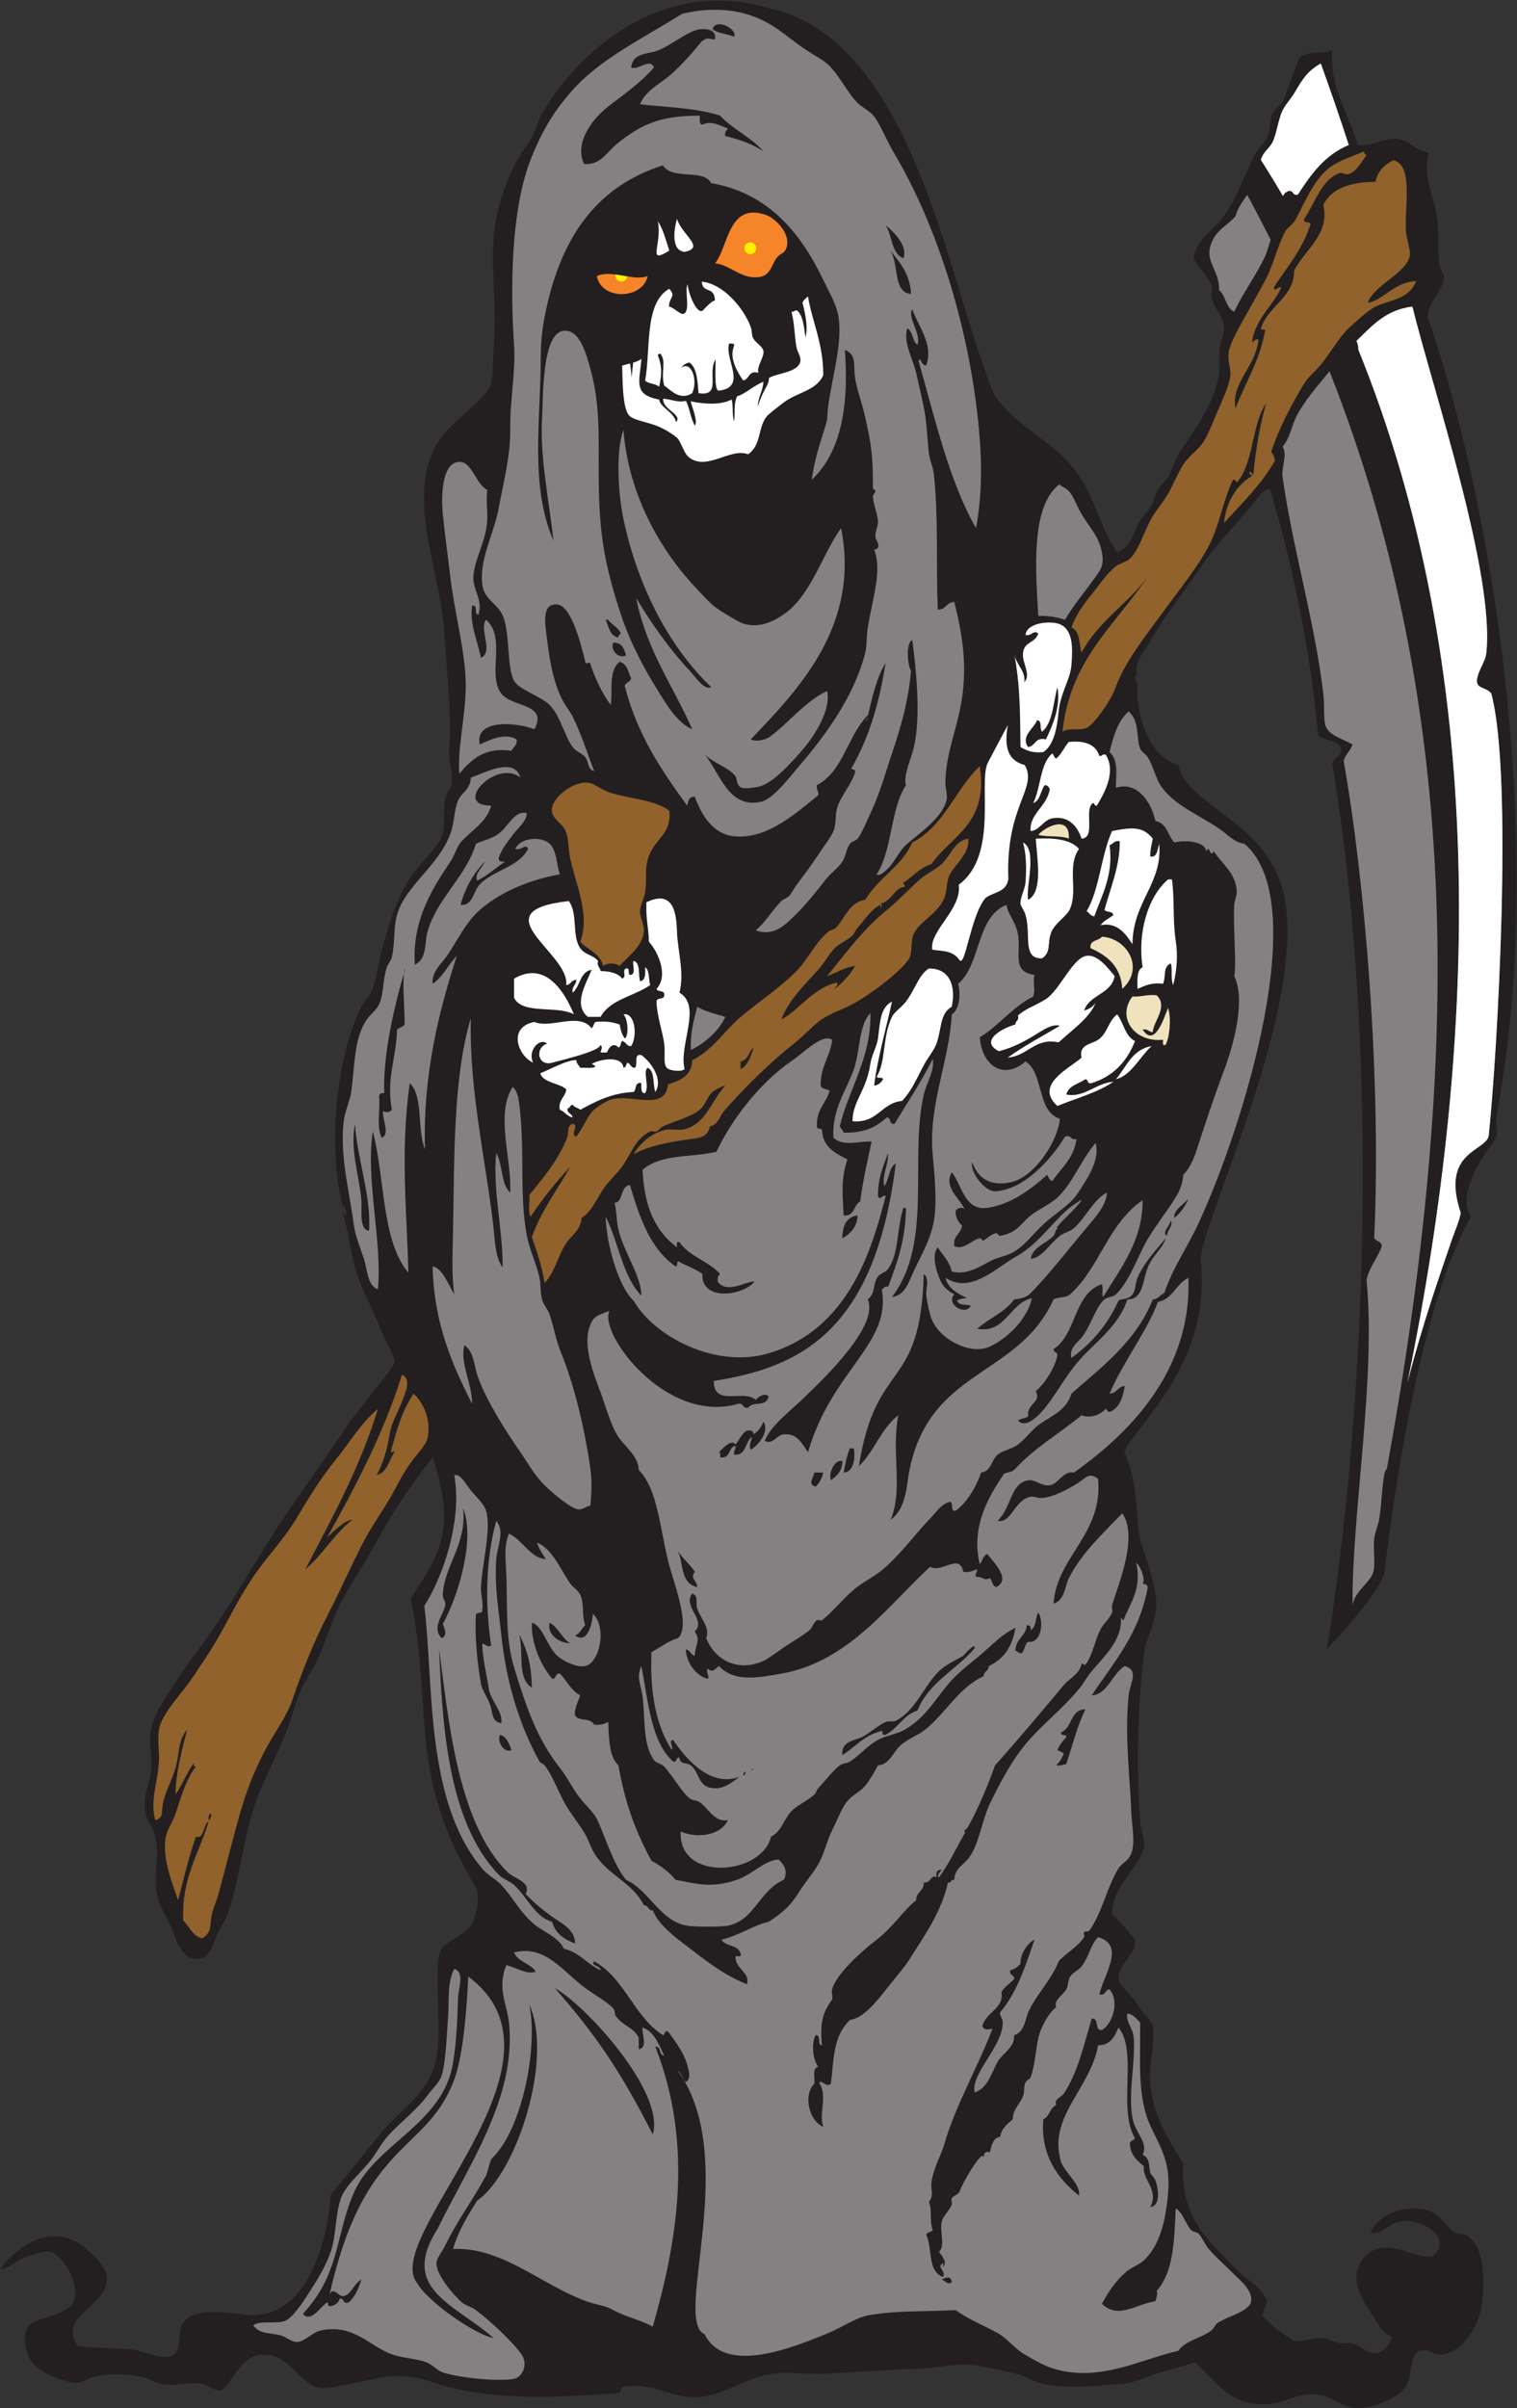
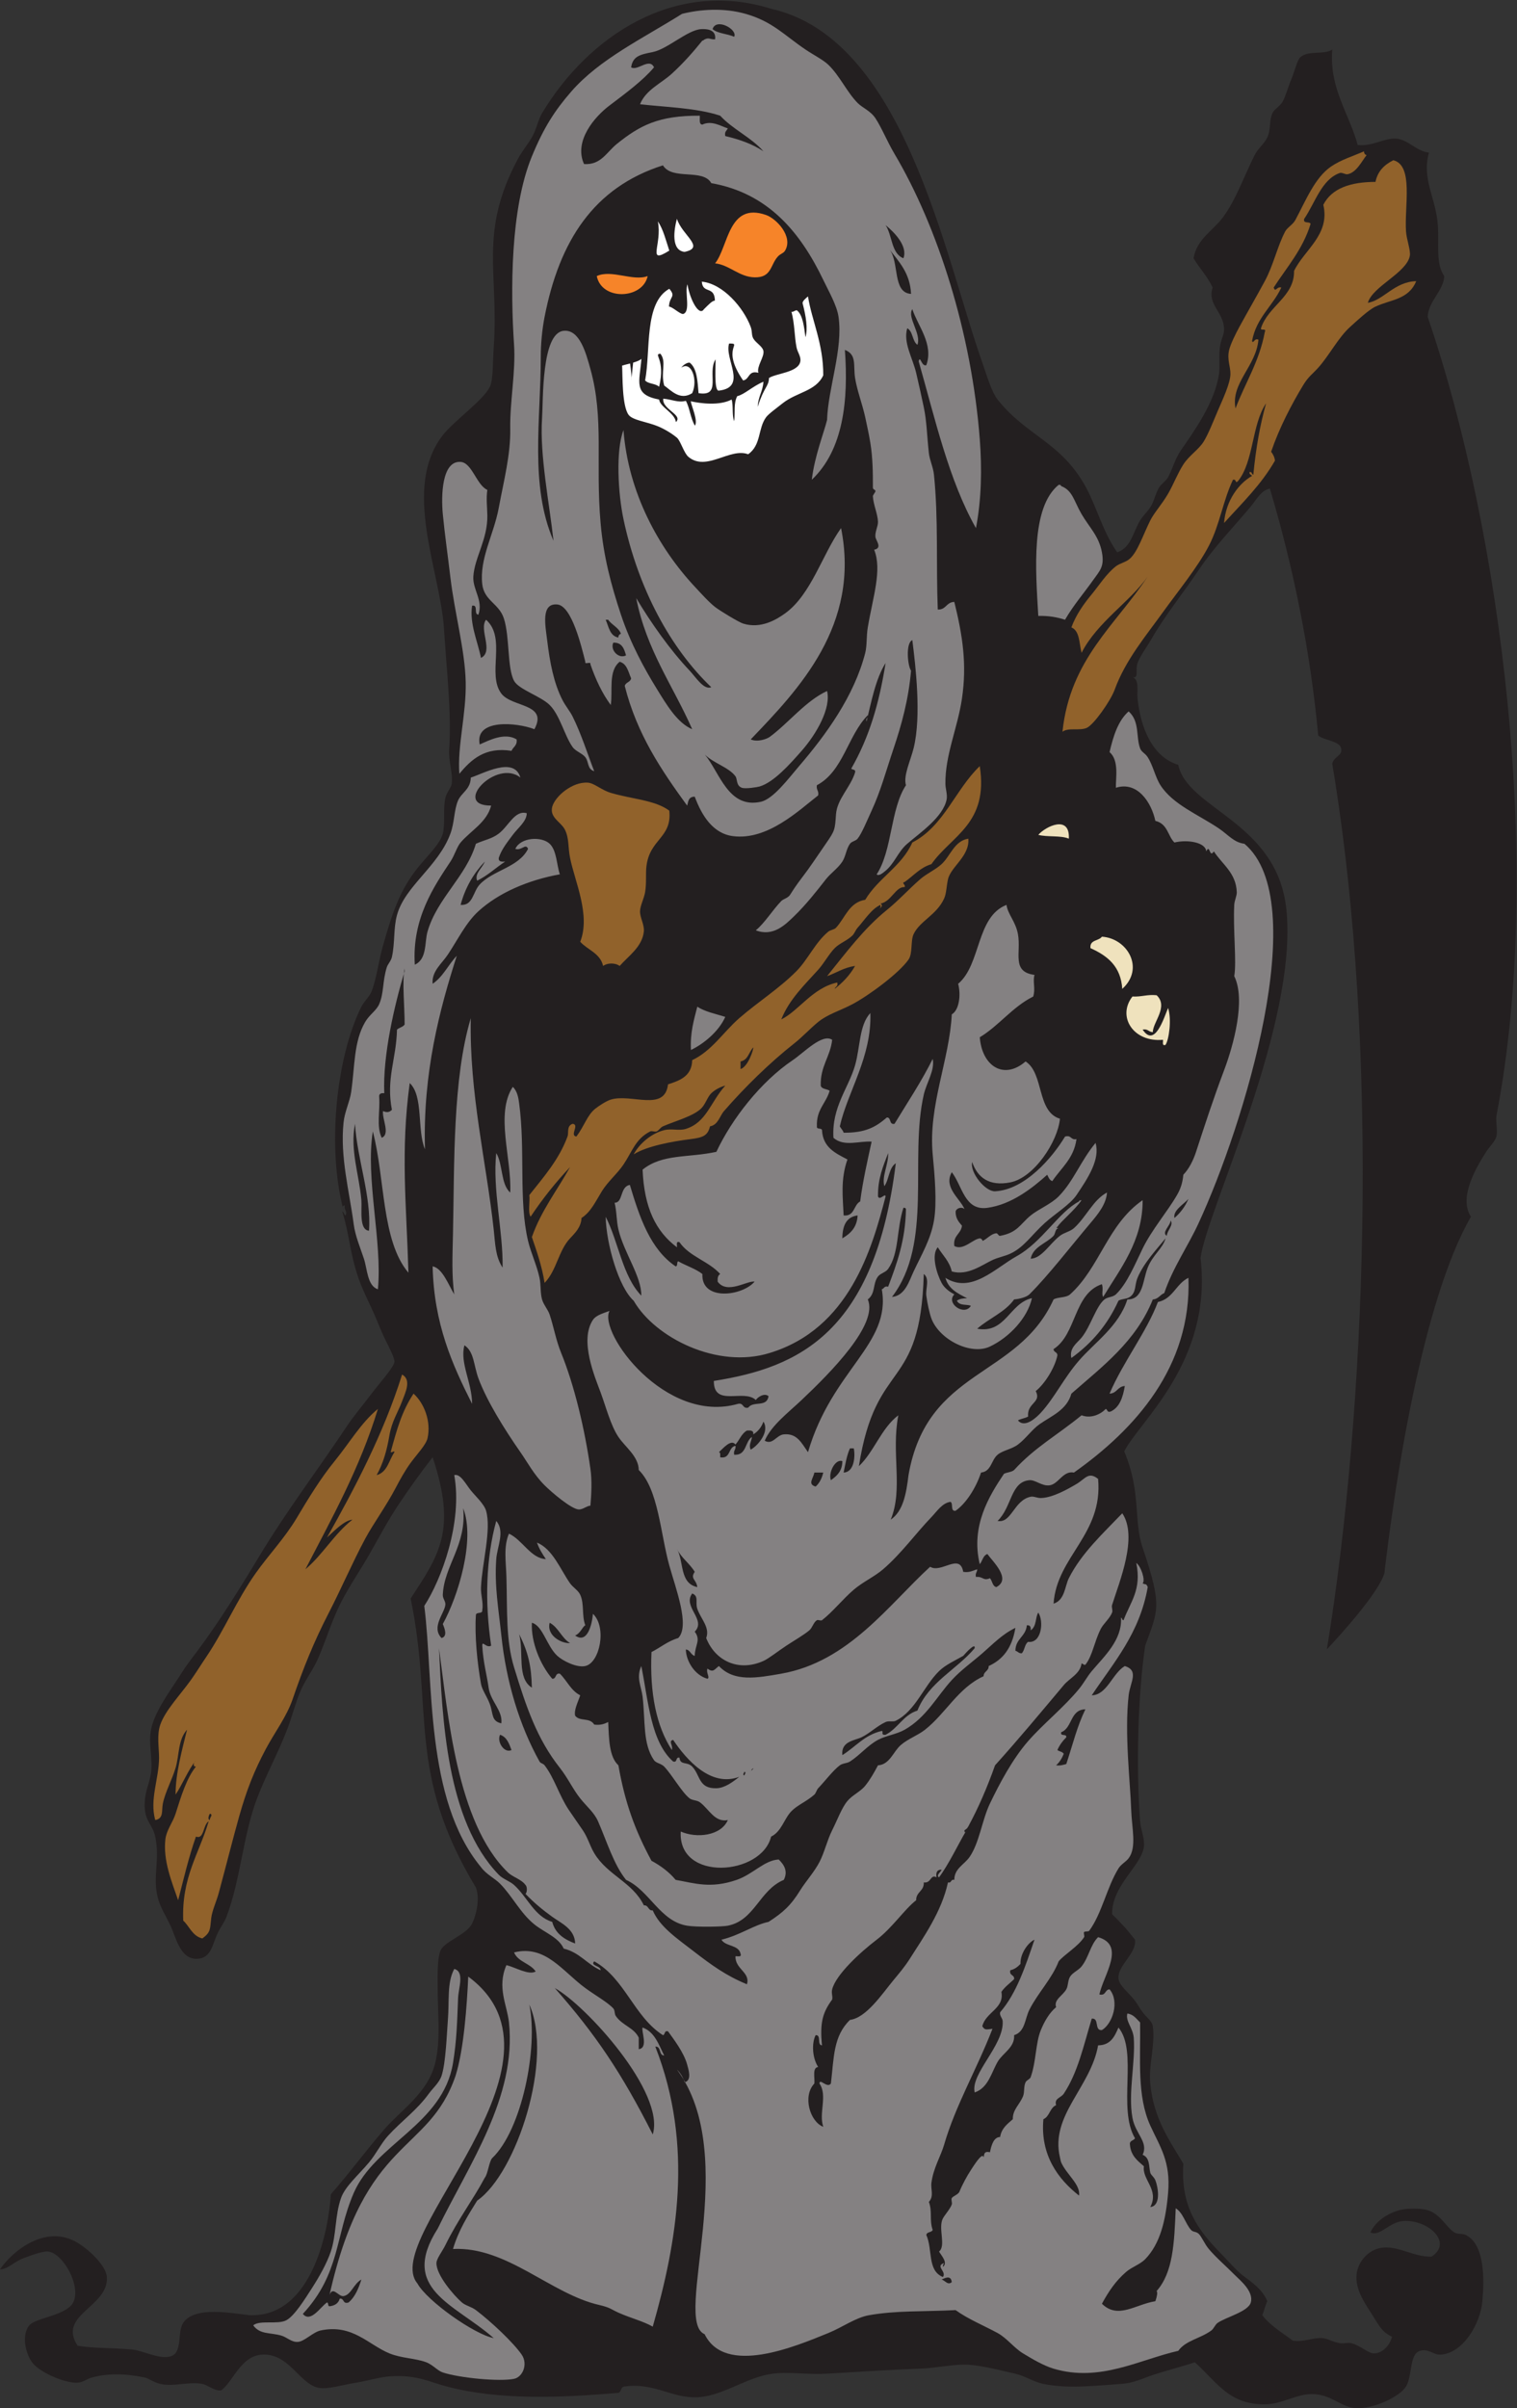
<svg xmlns="http://www.w3.org/2000/svg" viewBox="0 0 572.12 907.92" height="907.92" width="572.12" xml:space="preserve" id="svg2" version="1.1">
  <rect x="0" y="0" width="572.12" height="907.92" fill="#333333" stroke="none" />
  <defs id="defs6" />
  <g transform="matrix(1.333,0,0,-1.333,0,907.92)" id="g10">
    <g transform="scale(0.1)" id="g12">
      <path id="path14" style="fill:#231f20;fill-opacity:1;fill-rule:evenodd;stroke:none" d="m 3146.39,1397.09 c 27.63,-27.59 36.68,-36.05 64.81,-71.99 5.21,-38.48 -48.02,-71.34 -46.81,-108.01 0.75,-22.14 28.74,-40.65 46.81,-64.79 6.62,-8.85 14.01,-22.25 21.6,-32.41 11.65,-15.57 26.74,-24.9 28.8,-39.6 7.28,-51.92 -12.17,-108.442 -7.21,-162.001 9.36,-100.809 56.59,-163.863 93.61,-226.793 -8.25,-120.461 40.87,-187.09 104.4,-252.004 21.12,-21.57 44.46,-49.277 64.8,-64.793 25.51,-19.472 54.12,-38.222 68.4,-72.004 -6.05,-11.953 -8.86,-27.148 -14.4,-39.597 22.87,-29.922 56.39,-49.211 86.4,-72.004 32.13,-4.793 53.2,8.515 82.8,7.195 15,-0.66 31.94,-11.637 50.4,-14.391 10.63,-1.593 23,2.422 32.4,0 26.77,-6.914 47.89,-29.25 64.8,-28.8 22.14,0.578 42.95,20.039 50.4,46.797 -29.71,15.175 -34.28,28.019 -57.6,64.796 -16.53,26.082 -43.79,63.719 -43.2,104.403 0.59,41.094 33.22,77.648 72,82.804 47.24,6.278 89.59,-26.515 140.4,-25.207 61.89,39.727 -9.57,105.247 -79.2,100.801 -41.03,-2.617 -66.1,-45.156 -93.6,-32.402 16.82,36.633 58.05,58.711 90,64.805 17.12,3.261 46.97,3.378 64.8,0 41.36,-7.84 58,-49.168 82.8,-64.805 8.72,-5.496 22.7,-2.383 32.4,-7.195 54.19,-26.907 52.2,-125.782 46.8,-187.2 -5.72,-64.98 -55.52,-148.015 -118.8,-151.199 -19.73,-1 -33.36,18.094 -57.6,10.801 C 3986.74,153.008 3996.53,92.207 3978,61.496 3960.53,32.539 3884.41,-3.641 3834,0.293 3793.63,3.438 3768.55,37.785 3715.2,39.895 3670.34,41.66 3629,12.266 3582,11.094 3477.03,8.469 3443.21,74.231 3380.4,129.895 c -38.58,-12.961 -75.02,-21.504 -118.8,-35.997 -28.93,-9.582 -52.95,-22.637 -90,-25.207 -74.7,-5.164 -150.23,-14.129 -219.6,0 -26.65,5.43 -52.64,22.754 -79.2,28.801 -42.2,9.61 -90.69,22.207 -129.6,25.203 -41.57,3.203 -91.02,-8.992 -140.4,-10.8 -95.22,-3.477 -177.92,-9.364 -266.41,-14.403 -51.64,-2.941 -104.3,6.278 -151.19,0 -67.8,-9.074 -129.46,-54.824 -194.4,-64.797 -82.28,-12.637 -131.57,40.91 -223.2,28.801 -11.9,-0.109 -8.81,-15.195 -18,-18 -165.8,-14.305 -337.74,-21.102 -486,18 -49.99,13.184 -84.25,33.289 -158.4,28.797 -30.18,-1.824 -64.1,-12.637 -97.2,-17.996 -38.598,-6.25 -83.133,-20.117 -108,-14.406 -53.582,12.312 -82.457,97.843 -158.398,93.605 -60.075,-3.351 -81.461,-75.07 -115.2,-100.801 -19.058,-3.449 -38.035,15.047 -54.004,17.996 -39.668,7.324 -80.496,-8.777 -118.8,0 -17.227,3.957 -34.793,16.25 -43.2,18 -57.578,12.02 -105.867,12.148 -151.199,0 C 246.422,83.273 236.012,73.371 219.602,72.297 184.813,70.012 115.953,99.902 93.598,126.289 71.762,152.078 60.359,207.473 82.797,234.297 101.711,256.895 192.934,262.148 208.805,302.695 227.641,350.852 177.617,437.57 136.797,443.098 121.5,445.164 85.371,431.152 68.398,425.098 40.434,415.117 22.543,392.883 0,392.695 c 35.488,52.2 125.895,124.883 212.398,79.2 36.11,-19.071 87.946,-68.438 90,-100.801 5.418,-85.176 -140.82,-105.985 -82.796,-194.403 43.511,-7.589 98.664,-5.519 154.796,-10.8 31.477,-2.961 80.422,-30.664 111.602,-18 30.418,12.363 15.055,67.589 32.398,93.605 32.293,48.426 139.102,26.793 187.204,21.602 179.945,-7.278 225.05,248.34 230.398,342 55.051,62.59 97.84,122.101 151.2,183.593 48.28,55.657 123,102.442 144,187.2 16.09,64.919 7.25,141.399 7.2,201.599 -0.02,31.59 -2.47,88.44 7.2,115.21 9.29,25.72 66.62,43.66 86.4,72 10.77,15.42 28.64,70.25 14.4,108 -196.73,325.78 -119.1,500.57 -184.58,817.27 79.55,122.06 131.53,192.5 62.18,399.52 -33.41,-42.49 -64.19,-85.97 -93.6,-129.6 -29.85,-44.25 -56.65,-93.96 -82.8,-140.4 -26.54,-47.11 -57.561,-91.31 -82.799,-140.4 C 939.742,2230.36 924.086,2176.6 900,2120.7 c -13.816,-32.09 -36.633,-60.88 -50.398,-93.61 -14.075,-33.45 -22.711,-69.5 -36.004,-104.39 -26.18,-68.78 -61.59,-132.63 -86.403,-198 -39.812,-104.94 -46.41,-229.41 -86.394,-334.81 -5.66,-14.9 -17.516,-30.52 -25.199,-46.79 -15.289,-32.37 -17.805,-70.4 -57.602,-72.01 -47.828,-1.92 -58.945,57.58 -75.602,93.61 -12,25.94 -28.55,50.29 -35.996,79.2 -15.05,58.4 6.641,107.6 -7.203,172.79 -8.347,39.33 -35.539,43.45 -28.801,108.01 2.805,26.87 16.782,55.05 18,82.79 2.129,48.4 -11.855,83.07 3.598,129.6 16.285,49.02 53.746,97.92 82.805,144 14.281,22.64 30.691,43.14 46.801,64.8 56.988,76.65 115.679,170.26 169.199,259.21 81.504,135.45 161.242,238.29 251.996,374.39 16.605,24.9 41.563,54.49 68.403,90 21.07,27.87 63.52,75 64.8,90 0.86,10.11 -13.94,38.33 -25.2,61.21 -10.13,20.57 -18.47,41.23 -25.2,57.59 -16.17,39.33 -37.24,77.69 -50.4,115.21 -26.321,75.03 -25.688,123.6 -46.802,190.8 4.868,0.6 7.2,-18.31 10.801,-7.21 1.77,11.37 -6.488,12.71 -3.597,25.21 -10.473,-3.14 -4.047,-5.39 -3.606,-14.41 -47.129,175.59 -21.527,431.2 50.404,576 7.15,14.4 22.69,27.77 28.8,43.2 14.17,35.77 20.06,86.5 32.4,129.6 25.9,90.44 46.67,156.73 100.8,223.2 25.48,31.28 60.87,64.63 68.4,93.6 7.41,28.49 0.25,70.02 7.2,100.8 3.48,15.46 16.75,29.57 18,39.6 3.75,30.11 -9.41,65.78 -7.2,97.2 7.34,104.2 -8.03,232.21 -14.4,338.4 -10.01,166.79 -120.47,399.72 -3.6,550.8 30.87,39.91 113.83,97.89 133.2,136.8 9.72,19.52 8.12,74.81 10.8,111.6 15.27,209.78 -43.38,323.91 68.4,532.8 11.68,21.83 27.74,40.71 39.6,61.21 13.48,23.28 17.51,49.6 28.8,68.39 131.39,218.67 375.88,380.43 648,295.2 376.33,-84.16 489.27,-694.2 597.6,-1000.8 13.11,-37.13 26.07,-82.75 43.2,-104.4 83.1,-105 181.95,-119.8 251.99,-252 28.72,-54.17 47.84,-125.99 86.41,-180 39.88,13.18 45.01,57.9 64.8,90 9.84,15.96 23.79,27.07 32.4,43.21 8.39,15.73 11.77,34.31 21.6,50.4 6.23,10.19 19.48,18.12 25.2,28.79 13.57,25.35 19.4,51.42 36,75.6 36.49,53.14 96.09,134.82 108,216 3.52,24.03 -1.59,55.06 3.6,82.8 3.57,19.04 11.78,29.26 10.8,46.81 -2.68,47.89 -47.87,66.85 -32.4,115.19 -14.34,31.27 -37,54.2 -54,82.8 9.4,54.57 54.22,77.19 82.8,115.2 36.13,48.07 60.54,117.73 90,176.41 9.79,19.47 28.22,33.05 36,50.4 10.9,24.27 4.39,46.36 14.4,68.39 5.4,11.87 20.55,18.37 28.8,32.4 8.06,13.69 15.37,41.55 25.2,64.8 8.23,19.48 16.09,53.35 25.2,61.2 23.71,20.41 68.07,5.67 90,21.6 -8.71,-110.61 47.98,-180.78 72,-270 42.43,-4.71 74.73,20.05 108,18 34.76,-2.14 57.05,-35.6 93.6,-39.6 -20.87,-76.16 19.47,-126.09 25.2,-205.2 4.01,-55.39 -6.82,-107.61 18,-144 -0.91,-40.5 -44.52,-70.44 -46.8,-115.2 211.2,-617.38 328.96,-1565.18 194.41,-2260.79 -1.87,-20.61 4.06,-40.62 0,-57.61 -3.17,-13.18 -19.97,-29.27 -28.81,-43.19 -24.91,-39.23 -79.81,-127.47 -43.2,-183.61 -139.74,-242.59 -216.93,-769.23 -244.8,-1008 -14.98,-53.75 -123.85,-174.5 -162.74,-215.49 108.73,665.3 153.16,1677.87 15.14,2505.09 6.63,22.43 29.72,21.37 25.19,43.2 -4.28,20.74 -47.16,22.1 -64.79,36 -22.54,243.37 -71.98,481.18 -136.8,698.4 -25.01,-4.52 -37.7,-30.74 -54,-50.4 -47.32,-57.08 -102.21,-112.22 -147.6,-180 -42.8,-63.92 -93.17,-124.96 -133.2,-194.4 -13.03,-22.59 -32.58,-48.68 -39.6,-68.4 -6.98,-19.63 4.91,-45.01 -14.4,-39.6 20.5,-8.21 11.93,-37.79 14.4,-61.2 8.66,-82.02 41.6,-164.72 115.21,-187.2 26.36,-126.25 281.02,-160.53 305.99,-410.4 32.45,-324.7 -224.51,-848.37 -242.99,-984 34.32,-293.88 -174.02,-462.9 -215.92,-547.4 48.88,-116.1 25.66,-195.46 52.11,-272.19 57,-168.81 43.08,-176.71 7.2,-277.21 -20.44,-138.58 -26.24,-340.77 -14.4,-496.8 1.72,-22.76 13.72,-50.1 10.79,-72 -7.23,-54.09 -90.85,-108.89 -90,-190.8 v 0" />
      <path id="path16" style="fill:#f68429;fill-opacity:1;fill-rule:evenodd;stroke:none" d="m 2023.2,6066.29 c 37.85,47.19 37.07,174.11 144,136.8 29.39,-10.26 77.64,-60.82 54,-100.79 -4.96,-8.39 -13.13,-8.07 -21.6,-18.01 -20.45,-24 -17.08,-58.68 -64.8,-57.6 -43.25,0.98 -71.76,35.38 -111.6,39.6 z m -190.8,-36 c -13.77,-65.77 -130.04,-70.34 -144,0 41.84,19.43 102.76,-15.71 144,0 v 0" />
      <path id="path18" style="fill:#ffffff;fill-opacity:1;fill-rule:evenodd;stroke:none" d="m 2286,5972.7 c 10.67,-67.93 43.72,-133.34 43.2,-223.21 -21.19,-45.31 -74.59,-46.97 -115.2,-79.2 -16.27,-12.92 -39.88,-29.97 -46.8,-39.6 -23.38,-32.55 -13.06,-77.71 -50.4,-104.4 -51.72,19.61 -118.5,-50.14 -169.2,-7.2 -12.76,10.81 -22.22,45.42 -32.4,54 -12.24,10.31 -33.04,23.74 -54,32.4 -31.11,12.86 -71.47,16.87 -82.8,32.4 -18.81,25.78 -16.74,109.86 -18.27,139.19 3.64,1.36 12.71,3.38 22.53,5.97 2.73,-19.66 4.9,-38.78 3.98,-44.96 -1.11,-7.54 1.74,19.85 4.69,47.38 10.21,3.05 19.76,6.7 23.44,10.87 -5.55,-66.52 -23.72,-101.27 50.03,-115.25 2.74,-21.92 44.06,-37.27 47.53,-63.8 21.19,20.83 -39.56,35.56 -35.86,66.28 24.55,-2.05 42.18,-12.12 63.93,-6.08 11.07,-19.49 12.88,-49.12 25.71,-70.33 9.32,14.28 -9.52,54.48 -11.86,69.05 27.59,-6.1 80.8,-13.33 115.75,4.88 5.28,-17.52 0.42,-45.18 7.2,-61.2 3.09,28.29 -2.1,50.09 8.6,70.78 20.35,4.58 43.81,28.28 74.2,40.82 -2.29,-29.51 -14.56,-39.98 -16.26,-70.97 18.19,57.49 31.24,57.14 31.87,81.39 19.48,13.5 83.49,15.34 88.78,47.18 2.33,13.94 -7.82,24.75 -10.78,39.6 -6.04,30.12 -5.14,66.85 -14.41,100.8 4.45,-2.52 12.47,6.52 16.28,3.3 16.06,-13.61 19.42,-46.31 23.32,-75.3 7.31,23.74 1.47,59.5 -7.93,95.45 -1.6,6.12 9.69,15.25 15.13,19.76 z m -370.8,219.6 c 14.46,-46.81 81.72,-81.21 21.6,-93.61 -38.51,4.1 -30.28,61.91 -21.6,93.61 z m -54,-7.21 c 15.5,-22.9 22.83,-53.96 32.41,-82.79 -65.45,-40.87 -19.2,16.97 -32.41,82.79 z m 130.28,-248.63 c 15,14.69 22.7,23.44 31.2,24.55 -1.25,43.01 -34.5,17.76 -37.08,53.49 60.06,-5.77 118.24,-73.82 138.4,-128.21 4.85,-13.07 1.61,-22.41 7.2,-32.4 7.18,-12.82 26.91,-22.7 28.8,-36 2.4,-16.96 -19.73,-43.09 -14.4,-61.2 -29.42,7.81 -24.28,-18.92 -43.2,-21.6 -64.37,93.36 1.05,105 -39.6,104.4 -14.01,-43.33 53.15,-123.5 -28.8,-133.2 -15.08,-3.09 -8.39,79.76 -9.63,88.39 -24.2,-39.02 18.34,-105.95 -47.98,-95.59 -2.97,34.21 -4.13,70.26 -25.19,86.4 -9.02,0.61 -20.49,-9.03 -23.63,-14.3 28.72,20.35 47.66,-35.46 30.83,-72.1 -34.14,-21.8 -59.36,7.39 -79.2,21.6 -10.73,38.29 7.52,67.02 -10.8,90 -21.42,-1.71 15.42,-14.01 -3.6,-93.6 -9.45,9.75 -30.71,7.69 -39.6,18 16.24,85.56 -3.44,219.48 68.41,259.2 20.17,-23.27 -0.04,-21.1 -0.91,-50.35 10.54,-0.94 29.17,-20.11 39.71,-21.05 22.65,6.37 4.05,61.6 12.48,84.19 6.76,-42.21 32.65,-92.14 46.59,-70.62 v 0" />
-       <path id="path20" style="fill:#ffffff;fill-opacity:1;fill-rule:evenodd;stroke:none" d="m 1922.4,4003.49 c 64.53,-37.47 -2.56,-147.51 14.4,-216 -6.49,-8.37 -42.33,-5.58 -50.41,3.6 -10.47,11.91 -3.44,36.5 -7.19,68.4 -3.42,29.15 -21.48,81.35 -21.6,118.8 -0.13,13.33 22.38,4.02 21.6,18 2.54,15.74 -18.73,7.67 -21.6,18 34.22,37.54 4.75,104.1 -21.6,133.2 -2.13,54.23 -8.48,54.89 -7.2,111.6 66.86,32.35 84.52,-12.9 86.4,-79.2 1.73,-61.14 21.86,-115.76 7.2,-176.4 z M 1854,3722.7 c -7.63,22.36 -0.54,59.44 -21.6,68.39 -14.43,-9.57 5.76,-53.29 -7.2,-72 -13.4,-0.2 -10.39,16.02 -10.8,28.8 -19.13,3.52 -13.29,-17.91 -21.6,-25.19 -64.04,-3.17 -107.4,-27.01 -151.2,-50.4 -6,5.99 -17.32,6.66 -21.6,14.39 -7.34,-1.06 -7.06,-9.74 -14.4,-10.8 -1.63,-14.83 12.9,-13.51 14.4,-25.19 -16.39,2.81 -21.69,16.7 -36,21.6 -6.46,25.47 16.75,37.91 18,57.59 -15.27,17.28 -67.04,18.46 -73.25,45.79 17.11,5.71 77.02,39.24 102.05,37.02 -0.16,-10.97 7.6,-14.01 10.8,-21.61 14.27,1.33 34.5,-3.3 43.2,3.6 -2.64,3.36 -6.55,5.45 -10.8,7.2 22.18,13.4 86.13,25.27 90,-10.8 7.39,1 7.18,9.61 10.8,14.4 9.76,-2.24 8.96,-15.04 21.6,-14.4 9.49,8.5 -4.94,40.94 18,36 26.89,-18.81 63.06,-69.22 39.6,-104.39 z m -90,219.6 c 32.85,5.7 40.36,-61.32 21.6,-90 -13.84,-0.64 -13.96,12.43 -25.2,14.39 -6,-3.6 -2.55,-16.65 -10.8,-18 -15.21,15.73 -27.03,-0.3 -32.4,-14.4 -6,0 -11.99,0 -18,0 1.11,8.42 7.05,14.87 0,21.6 -3.05,-17.84 -101.14,-40.57 -136.8,-50.4 -41.42,-11.42 -50.1,41.96 -14.4,54 -22.35,18.44 -56.34,-21.74 -39.6,-54 -44.08,19.96 -72.13,101.2 3.6,115.2 47.02,-19.96 125.91,29.03 162,-17.99 5.2,4.39 5.46,13.73 10.8,17.99 26.04,2.55 45.67,0.9 68.4,-7.2 2.41,-15.6 6.83,-29.17 14.4,-39.6 12.18,8.29 9.26,54.62 -3.6,68.41 z m -140.4,0 c -46.04,25.95 -145.68,-1.69 -169.2,46.79 0,18 0,36 0,54 89.89,53.31 144.99,-40.97 169.2,-100.79 z m 75.6,122.39 c 21.64,-0.47 47.85,-3.81 61.2,-21.6 14.4,6.84 -2.23,23.33 10.8,28.8 14.31,3.5 1.48,-20.12 14.4,-18 15.15,4.47 1.52,34.36 7.2,39.6 19.78,-5.42 12.55,-37.86 18,-57.6 15.75,2.25 15.29,20.71 14.4,39.6 13.21,-8.4 9.21,-33.99 14.4,-50.4 -45.01,-31.79 -113.37,-40.23 -140.4,-90 -12,0 -24,0 -36,0 -43.14,35.49 -4.37,94.14 10.8,133.2 -34.05,-5.55 -31.85,-47.36 -54,-64.8 -2.62,18.22 9.88,21.32 10.8,36 -15.14,0.74 -15.12,-13.69 -28.8,-14.4 10.89,90.61 -248.4,208.8 7.2,237.61 26.83,-35.7 7.9,-98.5 32.4,-133.21 14.54,-20.6 33.47,-16.8 50.4,-36 -3.94,-15.94 6.1,-17.9 7.2,-28.8 v 0" />
      <path id="path22" style="fill:#efe2bd;fill-opacity:1;fill-rule:evenodd;stroke:none" d="m 3272.4,3996.29 c 34.28,-32.34 -10.63,-75.83 -10.8,-104.4 -11.8,0.2 -13.76,10.24 -28.8,7.2 34.73,-52.56 60.25,33.73 72,61.2 10.68,-32.89 2.35,-89.97 -7.2,-104.4 -10.83,-3.63 -6.38,8.02 -7.2,14.4 -83.13,-8.12 -131.01,65.12 -86.4,122.41 25.46,-1.48 41.6,6.4 68.4,3.59 z m -248.4,442.8 c -22.56,9.84 -60.89,3.91 -86.4,10.8 20.31,23.74 90.02,58.02 86.4,-10.8 z m 151.2,-424.8 c -4.22,63.16 -40.79,93.15 -90,115.2 -2.73,24.32 23.48,19.72 32.4,32.4 72.03,-4.55 121.95,-89.49 57.6,-147.6 v 0" />
      <path id="path24" style="fill:#848182;fill-opacity:1;fill-rule:evenodd;stroke:none" d="m 1972.8,3963.89 c 21.69,-14.31 51.8,-20.2 79.2,-28.8 -18.81,-42.55 -63.54,-77.86 -97.2,-93.6 -2.46,49.25 8.56,85.04 18,122.4 z m 482.4,824.4 c -56.74,-57.25 -69.36,-158.64 -144,-198 -2.55,-13.35 6.16,-15.45 3.6,-28.8 -54.16,-42.03 -143.18,-127.97 -241.19,-115.2 -56.97,7.42 -88.29,58.64 -108.01,111.6 -19.9,0.27 -18.22,-17.67 -21.6,-25.19 -72.2,99.39 -141.86,201.34 -176.4,338.39 2.4,10.8 16.25,10.14 18,21.61 -8.06,18.33 -11.73,41.06 -32.4,46.79 -33.22,-26.68 -18.94,-83.59 -25.2,-122.4 -24.44,33.16 -42.79,72.41 -57.6,115.21 2.57,9.77 -16.98,-2.59 -14.4,7.19 -10.79,42.65 -38.22,158.22 -79.2,162 -47.03,4.35 -33.8,-59.45 -28.8,-100.8 7.75,-64.03 18.91,-121.83 43.2,-169.2 8.91,-17.38 21.24,-31.65 28.8,-46.8 24.35,-48.78 43.14,-108.4 61.2,-154.8 -20.31,6.26 -14.49,25.7 -25.2,39.6 -8.63,11.2 -27.11,16.31 -36,28.8 -22.69,31.87 -35.86,90.12 -64.8,118.8 -25.47,25.23 -87.64,43.89 -100.8,68.4 -19.81,36.91 -11.69,123.08 -28.8,176.4 -13.67,42.58 -55.89,49.9 -61.2,97.2 -8.15,72.66 32.76,139.91 46.8,216 13.96,75.65 33.68,149.71 32.4,223.2 -1.32,76.05 15.85,162.1 10.8,237.6 -10.15,151.81 -10.75,384.34 50.4,532.8 33.41,81.13 64.64,129.7 111.6,183.61 80.2,92.05 203.12,150.33 313.2,219.59 51.44,12.87 117.61,17.79 180,0 76.28,-21.76 109.4,-60.47 169.2,-100.8 22.65,-15.27 50.45,-29.34 64.81,-43.2 32.44,-31.35 52.2,-76.88 82.78,-108 13.68,-13.9 36.27,-21.89 50.41,-43.2 17.6,-26.54 33.1,-65.58 54,-100.8 122.45,-206.43 218.18,-507.58 241.2,-806.4 6.41,-83.22 4.98,-170.93 -10.8,-252 -76.43,134.77 -115.16,307.23 -162,471.6 4.43,19.15 7.93,-16.13 21.6,-10.8 21.38,59.65 -24.47,111.53 -39.6,158.4 -15.49,-23.43 26.14,-69.14 14.4,-100.8 -14.87,10.33 -12.24,38.16 -28.8,46.81 -11.82,-40.97 14.88,-82.71 25.2,-126.01 7.04,-29.54 16.2,-71.53 21.61,-97.2 8.54,-40.62 8.69,-77.45 14.39,-129.6 2.27,-20.67 12.14,-39.46 14.4,-61.2 12.74,-122.91 5.83,-253.39 10.8,-381.6 23.75,-0.95 24.29,21.31 46.8,21.6 23.48,-95.03 36.09,-176.09 21.6,-273.6 -12.44,-83.77 -47.81,-159.51 -46.8,-241.2 0.16,-12.9 6,-30.41 3.6,-43.2 -9.49,-50.55 -75.95,-95.23 -111.6,-126 -27.59,-23.81 -35.56,-56.69 -64.8,-79.2 -3.22,-2.48 -16.07,-13.61 -21.6,-7.2 44.27,67.33 38.51,184.69 82.8,252 -8.01,26.73 12.72,68.85 21.6,104.4 22.69,90.82 5.45,234.78 -3.6,306 -19.27,-7.72 -13.41,-72.92 -3.6,-86.4 -7.21,-81.97 -26.14,-151.19 -50.4,-223.2 -21.63,-64.2 -35.01,-115.99 -61.2,-172.8 -13.4,-29.08 -27.57,-64.16 -39.61,-79.2 -5.22,-6.53 -16.81,-7.59 -21.59,-14.4 -10.95,-15.62 -11.75,-35.13 -21.6,-50.4 -12.05,-18.68 -32.99,-32.73 -46.81,-50.4 -26.28,-33.62 -56.18,-71.77 -90,-104.4 -24.01,-23.18 -58.84,-58.68 -107.99,-39.6 25.6,21.07 47.39,57.32 72,82.81 5.66,5.85 19.18,8.37 25.2,17.99 8.88,14.19 19.65,30.26 32.4,46.8 24.5,31.81 41.92,59.11 68.39,97.2 26.01,37.4 25.84,39.52 28.81,82.8 3.01,43.94 40.81,76.26 54,118.8 2.48,9.68 -7.44,6.96 -10.8,10.8 50.73,88.85 78.57,182.39 97.2,298.8 -28.59,-44.51 -41.71,-115.85 -54,-165.6 -2.97,10.17 5.07,9.33 3.6,18 z M 2016,6728.69 v 0 c 14.91,-12.69 42.23,-12.97 61.2,-21.6 10.39,20.79 -51.13,54.74 -61.2,21.6 z m -32.39,0 v 0 c -38.3,-2.22 -95.34,-56.61 -136.81,-64.8 -37.13,-7.34 -56.17,-11.95 -61.2,-43.2 18.11,-11.44 51.45,28.36 64.8,0 -29.94,-36.06 -80.46,-73.63 -126,-107.99 -42.35,-31.98 -101.61,-100.83 -72,-165.61 48.29,-2.93 62.98,33.1 93.6,57.6 64.39,51.53 117.01,79.78 234,79.2 0.61,-10.18 -3.1,-24.7 7.2,-25.2 26.05,12.78 52.98,-4.57 72,-10.8 -3.19,-6.41 -10.05,-9.15 -7.2,-21.6 40.75,-9.66 77.96,-22.84 108,-43.2 -34.7,39.7 -86.77,62.03 -122.4,100.8 -66.78,22.28 -155.6,24.15 -226.8,32.4 16.58,41.03 59.63,58.67 90,86.41 31.47,28.73 59.41,60.15 86.4,93.59 3.6,-0.02 4.28,2.92 7.19,3.6 11.81,5.85 13.77,-0.81 28.81,0 4.19,30.41 -29.26,29.4 -39.59,28.8 z M 2340,5623.49 v 0 c 2.71,89.26 45.74,200.48 32.4,291.6 -4.74,32.41 -26.88,70.42 -43.2,104.4 -64.21,133.65 -155.35,245.31 -316.8,273.6 -23.51,42.34 -110.14,6.95 -136.8,50.4 -196.24,-62.58 -292.86,-214.22 -334.8,-428.4 -7.14,-36.45 -10.82,-77.66 -10.8,-111.6 0.1,-180.74 -31.95,-364.63 36,-522 -11.06,102.55 -39.38,242.03 -32.4,345.6 3.57,52.9 -2.07,242.23 61.2,248.4 45.37,4.42 63.09,-63.13 75.6,-108 39.1,-140.34 13.87,-265.17 28.8,-435.6 8.27,-94.39 29.5,-174.59 57.6,-259.19 27.2,-81.91 66.62,-153.35 100.8,-208.81 27.42,-44.49 58.42,-97.6 100.8,-115.2 -53.78,122.62 -129.44,223.36 -158.4,370.8 42.18,-70.67 96.29,-147.19 151.2,-205.2 17.06,-18.02 40.23,-55.78 61.2,-46.8 -114.7,109.36 -206.49,277.36 -248.4,475.21 -15.27,72.05 -22.43,194.12 0,251.99 13.45,-176.9 99.09,-333.05 201.6,-442.8 18.74,-20.06 40.09,-44 57.6,-57.6 14.25,-11.07 67.37,-43.08 79.2,-46.8 50.24,-15.81 94.44,11.27 118.8,28.8 74.1,53.32 105.54,167.65 158.4,241.2 54.64,-274.68 -119.55,-455.79 -255.6,-597.6 18.79,-8.68 45.69,1.07 54,7.2 52.73,38.85 101.79,102.17 162,129.6 11.69,-48 -29.4,-120.83 -72,-169.2 -34.13,-38.76 -78.76,-88.84 -118.8,-100.8 -6.35,-1.9 -39.9,-7.37 -50.4,-3.6 -16.49,5.91 -12.22,24.42 -18,32.4 -18.24,25.15 -62.21,37.13 -86.41,61.2 42,-50.62 66.25,-153.8 158.41,-133.2 35.43,7.92 79.39,67.47 108,100.8 75.54,88.01 155.94,197.83 187.2,320.4 5.23,20.52 2.92,46.52 7.2,72 14.42,85.91 41.02,162.76 18,219.6 24.24,4.76 4.94,25.88 3.6,36.01 -1.85,13.99 7.68,30.04 7.2,43.19 -0.82,22.34 -13.24,48.61 -14.4,72 -0.19,3.7 7.07,10.99 7.2,14.4 0.2,5.52 -7.23,2.93 -7.2,10.81 0.16,39.29 -0.19,82.91 -7.2,125.99 -3.79,23.31 -9.76,50.68 -14.4,72 -8.45,38.73 -23.29,75.93 -28.8,111.61 -5.55,35.94 5.57,65.88 -28.8,79.19 10.31,-141.98 -4.01,-282.66 -93.6,-367.2 7.85,67.1 34.63,133.75 43.2,169.2 z m 216,457.2 v 0 c 13.07,34.14 -25.83,73.61 -50.4,93.6 19.15,-28.86 15.75,-80.25 50.4,-93.6 z m 21.6,-100.8 v 0 c -2.97,59.43 -34.13,90.66 -61.21,126 28.7,-36.1 7.89,-122.89 61.21,-126 z m -828,-972 v 0 c -0.2,6.19 2.77,9.23 7.2,10.8 -6.92,18.27 -25.87,24.53 -36,39.6 -2.4,0 -4.8,0 -7.2,0 8.84,-19.96 11.6,-46 36,-50.4 z m 21.6,-50.4 v 0 c -5.42,18.58 -11.16,36.84 -36,36 -9.72,-20.16 14.84,-47.18 36,-36 z m -439.2,-1026 c -4.58,-211.81 43.8,-405.77 64.8,-597.59 4.52,-41.36 4.46,-76.17 25.2,-108.01 1.58,104.42 -28.9,219.81 -18,324 19.1,-31.3 12.4,-88.39 39.6,-111.6 4.31,97.71 -42.8,222.2 7.2,298.8 13.15,-12.18 15.95,-31.7 18,-46.8 17.87,-131.89 -1.94,-274.46 25.2,-388.79 8.03,-33.81 24.61,-68.39 32.4,-104.41 4.38,-20.24 1.83,-42.43 7.2,-61.2 4.47,-15.6 16.6,-28.07 21.6,-43.19 11.84,-35.77 17.53,-71.54 32.4,-108 37.09,-90.9 66.7,-214.53 82.8,-327.61 4.82,-33.8 2.81,-72.2 0,-104.39 -10.7,-0.71 -20.87,-10.94 -32.4,-10.81 -20.81,0.25 -77.41,48.62 -97.2,68.4 -30.53,30.53 -47.9,64.28 -68.4,93.61 -46.22,66.12 -95.92,146.76 -118.8,208.8 -13.58,36.86 -12.01,75.46 -39.6,93.59 -13.77,-49.69 21.77,-106.17 21.6,-165.59 -55.93,110.86 -107.78,225.82 -111.6,388.79 27.67,-5.08 44.36,-51.37 61.2,-79.2 -7.51,54.1 -5,107.01 -3.6,172.81 4.22,199.22 -0.99,436.81 50.4,608.39 z m 39.6,442.8 c -30.88,-32.73 -55.03,-72.17 -68.4,-122.4 35.22,-2.87 34.43,36.7 54,57.6 38.32,40.92 110.48,48.4 136.8,100.8 -6.91,17.06 -18.12,-6.09 -36,0 14.73,32.81 74.09,36.17 97.2,14.4 20.24,-19.07 19.81,-61.51 28.8,-86.4 -90.75,-16.41 -173.76,-52.69 -230.4,-104.4 -35.32,-32.25 -58.15,-79.91 -86.4,-122.4 -17.48,-26.29 -46.36,-47.57 -43.2,-82.8 29.48,19.71 44.32,54.08 68.4,79.2 -48.11,-149.89 -96.48,-330.72 -90,-547.19 -23.05,53.75 -3.65,149.94 -43.2,187.19 -26.29,-192.67 -9.37,-344.07 -3.6,-536.39 -76.65,90.14 -65.92,267.68 -100.8,399.59 -21.26,-133.3 27.22,-310.89 14.4,-446.39 -29.93,9.38 -30.04,57.51 -39.6,86.39 -10.29,31.09 -24.55,64.72 -28.8,97.2 -12.323,94.1 -38.909,189.68 -28.804,288 3.203,31.11 17.66,58.86 21.602,86.41 10.602,73.96 7.082,142.6 39.602,197.99 12.48,21.26 31.64,32.1 39.6,50.4 13.84,31.82 8.92,63.8 21.6,104.4 2.79,8.94 11.96,17.78 14.4,28.8 9.05,40.81 4.04,81.01 14.4,118.8 22.56,82.26 117.07,137.34 151.2,230.4 11.8,32.17 10,66.85 21.6,93.6 9.65,22.26 35.6,31.86 36,64.8 34.05,10.51 122.65,61.39 140.4,0 -67.76,54.36 -195.26,-80.12 -82.8,-79.19 -12.35,-47.74 -57.26,-70.42 -86.4,-104.41 -10.32,-12.04 -16.64,-35.61 -28.8,-54 -45.7,-69.11 -109.21,-160.87 -100.8,-291.59 35.21,15.91 27.29,63.41 36,93.59 27.18,94.2 109.08,155.39 136.8,248.4 23.23,10.58 45.12,13.74 64.8,28.8 28.01,21.43 45.44,67.17 79.2,57.6 -0.39,-23.38 -24.55,-40.93 -39.6,-61.2 -15.05,-20.27 -31.36,-40.12 -39.6,-64.8 -1.65,-11.25 7.69,-11.51 18,-10.8 -26.84,-17.57 -49.3,-39.5 -79.2,-54 -8.24,20.1 15.38,36.65 21.6,54 z m -284.4,-655.2 v 0 c -9.42,1.01 -15.49,-1.32 -14.4,-10.8 2.91,-39.78 -8.42,-82.8 7.2,-115.19 24.73,10.44 0.86,52.56 3.6,75.59 10.71,-4.77 18.26,-3.69 25.2,3.61 -16.96,88.66 12.38,142.42 14.4,226.79 6.2,5.8 16.91,7.09 21.6,14.4 0.06,50.19 -7.42,124.22 0,158.4 0,-2.4 0,-4.8 0,-7.2 -28.98,-97.42 -62.09,-238.13 -57.6,-345.6 z m -64.8,-302.4 v 0 c 2.19,-25.3 -7.34,-84.22 21.6,-86.4 7.11,97.75 -33.87,203.23 -39.6,302.41 -14.58,-74.39 11.7,-143.12 18,-216.01 z M 1854,1022.7 c 110.15,-280.942 60.79,-554.251 -7.2,-792.005 -27.84,15.848 -61.82,23.758 -97.2,39.598 -19.78,8.859 -23.45,14.668 -54,21.602 -137.4,31.171 -261.74,166.21 -414,158.398 15.67,52.727 42.13,94.668 68.4,136.797 111.64,77.031 216.63,401.34 147.6,554.41 25.58,-121.89 -21.14,-354.613 -105.37,-434.488 -8.37,-9.551 -12.27,-45.567 -20.63,-55.117 -34.41,-64.219 -75.31,-116.864 -111.6,-190.801 -8.41,-17.141 -24.89,-37.832 -25.2,-50.399 -0.84,-33.547 48.74,-91.367 72,-111.601 10.5,-9.141 26.58,-11.77 39.6,-21.602 42.91,-32.394 106.41,-92.219 129.6,-125.996 18.39,-26.797 2.91,-63.34 -21.6,-68.398 -40.65,-8.391 -153.67,2.273 -201.6,17.996 -14.84,4.863 -28.3,21.808 -46.8,28.801 -30.74,11.621 -70.52,11.238 -104.4,25.203 -59.51,24.511 -104.686,83.847 -194.405,64.797 -21.953,-4.661 -45.679,-31.301 -64.797,-32.403 -18.043,-1.039 -30.668,13.446 -46.796,17.996 -32.743,9.25 -59.379,2.297 -79.2,28.809 18.27,15.832 69.383,1.633 93.598,14.394 23.098,12.18 52.984,60.469 71.996,90 21.356,33.157 42.762,71.075 54.004,104.407 15.832,46.902 11.578,102.441 28.801,151.199 11.758,33.293 47.799,63.418 79.199,100.801 19.96,23.761 34.92,54.804 54,75.597 39.91,43.477 80.44,71.063 115.2,118.797 11.37,15.617 29.5,31.055 36,50.403 12.21,36.308 14.8,118.885 18,158.395 4.36,53.85 -3,105.11 18,144.01 29.93,-7.46 11.9,-53.81 10.8,-82.81 -2.52,-66.23 -3.95,-120.47 -14.4,-183.599 -28.78,-173.813 -220.45,-227.793 -280.8,-367.2 -53.023,-122.461 -37.616,-226.843 -144.003,-342 22.168,-26.496 50.207,20.45 68.402,32.403 5.188,-0.813 1.254,-10.742 7.199,-10.805 15.047,1.762 25.118,8.488 28.801,21.606 13.723,1.726 7.336,-16.661 25.203,-10.801 17.958,15.644 28.078,39.121 35.998,64.804 -21.93,-11.945 -28.587,-43.117 -50.404,-46.808 -14.176,-2.391 -29.922,29.297 -39.598,3.605 100.382,449.539 280.082,396.543 356.402,619.2 23.74,75.045 32.18,198.195 36,280.805 327.57,-242.009 -251.87,-738.63 -144,-867.602 27.23,-49.914 162.27,-144.903 216,-154.809 -111.51,97.785 -267.93,138.441 -158.4,309.602 88.08,181.125 223.77,372.414 201.6,583.199 -5.12,48.67 -34.65,99.29 -7.2,162.01 25.8,-6.08 62.43,-29.21 82.8,-18 -15.03,23.36 -50.03,26.78 -61.2,53.99 89.27,22.19 136.62,-53.2 201.6,-100.8 28.4,-20.8 62.98,-39.93 79.2,-57.59 5.07,-5.53 2.64,-15.02 7.2,-21.61 18.76,-27.1 51.77,-32.83 64.8,-61.2 0,-10.8 0,-21.6 0,-32.4 28.07,3.21 6.41,51.39 10.8,61.2 34.39,-12.41 45.55,-48.05 61.2,-79.198 -16.22,0.586 -7.29,26.308 -25.2,25.208 z m -7.2,-248.403 c 36.22,118.398 -190.06,366.303 -277.2,413.993 115.61,-130.93 188.74,-239.528 277.2,-413.993 z M 1440,2473.5 c 38.55,-18.02 61.67,-70.11 104.4,-72 -9.68,14.31 -18.99,29.01 -25.2,46.79 44.51,-18.39 65.69,-75.16 93.6,-115.19 7.81,-11.21 23.13,-19.98 28.8,-32.4 12.04,-26.42 3.89,-59.33 14.4,-86.4 -8.22,-3.95 -13.22,-22.58 -28.8,-28.8 34.39,-24.69 47.66,30.59 50.4,61.19 39.83,-37.35 19.73,-138.28 -21.6,-147.6 -24.12,-5.43 -63.67,14.52 -79.2,28.8 -30.08,27.69 -40.9,85.39 -72,93.61 -2.67,-55.2 23.76,-118.86 57.6,-158.4 12.76,-0.76 7.11,16.88 21.6,14.39 20.08,-19.52 31.19,-48.01 57.6,-61.2 -5.77,-17.94 -18.24,-41.2 -14.4,-57.6 13.05,-17.53 40.98,-3.93 54,-25.19 18.08,-2.48 29.06,2.14 39.6,7.2 2.13,-48.28 2.52,-98.28 28.8,-122.41 18.46,-105.21 46.33,-182.45 93.6,-270 26.52,-14.27 49.87,-31.73 68.4,-53.99 53.45,-9.33 98.48,-25.67 172.79,0 45.8,15.81 78.45,55.76 118.81,57.59 15.14,-14.73 26.81,-33.03 14.4,-57.59 -69.72,-29.36 -81.87,-114.4 -158.4,-129.6 -16.09,-3.2 -88.05,-4.45 -115.2,0 -76.84,12.57 -106.16,99.55 -172.8,129.6 -35.28,44.2 -54.04,108.3 -79.2,165.59 -11.05,25.16 -30.89,40.38 -50.4,64.81 -20.53,25.67 -35.12,57.92 -57.6,86.39 -64.46,81.66 -95.15,171.4 -129.6,284.41 -23.45,76.91 -18.91,158.05 -21.6,255.59 -1.17,42.6 -8.73,85.71 7.2,122.41 z m 172.8,-309.6 v 0 c -24.03,14.36 -32.56,44.24 -57.6,57.6 -9.46,-34.01 30.69,-59.07 57.6,-57.6 z m -108,-126.01 v 0 c -1.35,61.05 -10.58,101.38 -36,151.2 13.9,-52.59 -7.12,-123.98 36,-151.2 z m 1508.4,3020.4 c -21.76,7.03 -45.97,11.63 -75.6,10.8 -7.76,131 -21.27,306.49 57.6,370.8 4.19,0.58 6.4,-0.79 7.2,-3.6 32.48,-12.56 35.66,-41.5 57.6,-79.2 21.94,-37.7 49.02,-61.84 57.6,-108 7.61,-40.91 -5.98,-51.97 -25.2,-79.2 -26.39,-37.39 -54.39,-69.05 -79.2,-111.6 z m -1634.4,367.2 c -3.6,-25.11 -0.47,-46.88 0,-72 1.25,-67.49 -36.28,-119.57 -39.6,-172.8 -2.34,-37.35 28.3,-66.87 14.4,-107.99 -14.23,0.16 0.6,29.39 -18,25.19 -7.62,-50.84 16.11,-101.48 25.2,-147.6 37.15,18.37 -6.83,81.05 14.4,108 58.48,-51.85 1.89,-154.3 43.2,-208.8 30.07,-39.68 132.89,-27.32 93.6,-100.8 -49.62,19.25 -169.66,30.25 -154.8,-43.2 25.41,11.24 70.34,35.1 104.4,14.4 2.34,-17.94 -9.99,-21.21 -14.4,-32.4 -75.27,11.86 -114.31,-24.92 -147.6,-64.79 -5.94,78.81 19.95,169.25 18,259.19 -1.95,89.86 -31.49,196.23 -43.2,295.2 -7.17,60.64 -16.47,125.92 -21.6,180 -5,52.76 -2.62,151.37 50.4,147.6 32.49,-2.31 44.79,-65.26 75.6,-79.2 z m 1674,-2012.39 c 0.1,3.49 4.41,2.79 7.2,3.59 -19.88,-29.19 -57.66,-58.71 -68.4,-75.6 -5.55,-1.9 -0.23,-3.75 3.6,-3.6 -10.54,-1.61 -8.75,-15.6 -14.4,-21.6 -20.72,-21.97 -57.61,-30.26 -64.8,-64.8 31.39,1 53.09,41.82 82.8,64.8 11.81,9.15 28.91,12.01 39.6,21.6 34.91,31.33 54.49,80.45 93.6,100.8 -2.11,-32.66 -25.56,-61.29 -46.8,-86.4 -56.32,-66.59 -119.78,-148.9 -172.8,-201.6 -7.15,-7.11 -26.27,-12.9 -43.2,-14.4 -25.96,-36.44 -71.38,-53.42 -104.4,-82.79 80.64,-14.64 90.89,72.29 154.8,86.39 -12.37,-55.64 -63.64,-110.63 -118.8,-136.79 -53.99,-25.62 -143.1,19.51 -165.6,79.19 -4.95,13.14 -11.78,43.44 -14.4,64.8 -2.41,19.7 10.29,48.4 -7.19,61.2 -9.68,-337.51 -135.1,-234.41 -183.61,-543.59 43.61,41.59 63.15,107.24 111.6,143.99 -20.69,-106.57 14.42,-208.63 -21.6,-295.19 35.17,23.62 44.14,73.45 50.4,125.99 53.23,303.57 308.35,272.33 410.4,496.8 11.54,7.21 35.53,4.23 46.8,14.4 84.29,76.08 105.94,197.89 205.2,266.4 0.72,-115 -64.04,-194.95 -111.6,-273.59 -5.57,9.49 1.39,20.53 -3.6,35.99 -80.15,-26.65 -71.6,-141.99 -136.8,-183.59 -0.02,-9.62 11.38,-7.83 10.8,-18.01 -7.01,-34.14 -34.86,-79.47 -61.2,-100.8 17.14,-33.06 -25.36,-32.65 -21.6,-71.99 -8.41,-4.8 -20.28,-6.13 -28.8,-10.8 19.97,-24.15 54.84,10.79 64.8,21.6 38.21,41.45 65.61,98.87 108,147.6 45.66,52.48 112.3,96.74 136.8,172.79 45.24,-0.35 42.78,52.51 57.6,90 14.33,36.25 42.62,53.88 50.4,82.8 -21.94,-27.42 -61.41,-68.69 -79.2,-111.6 -8.71,-21 -3.23,-41.07 -21.6,-53.99 -9.49,-6.68 -22.82,-4.94 -32.41,-10.8 -30.47,-67.92 -75.99,-120.8 -133.19,-162.01 -6.81,28.1 16.86,42.91 28.8,57.6 25.68,31.58 40.63,88.24 64.8,108 9.15,7.48 23.64,6.1 32.4,14.4 31.28,29.66 53.82,84.91 75.6,129.6 25.88,53.13 70.45,104.77 97.2,151.2 9.17,15.93 15.68,32.63 18,57.6 15.81,16.2 28.01,40.31 36,64.81 24.72,75.77 48.8,149.88 79.2,230.39 26.72,70.77 62,199.32 28.8,266.4 7.1,40.86 -3.56,129.94 0,201.6 0.62,12.47 7.58,25.81 7.2,36 -2.05,54.5 -40.65,78.02 -64.81,115.2 -13.23,-20.42 -10.82,22.89 -21.59,0 -1.65,25.97 -53.49,34.09 -90,25.2 -18.8,17.72 -18.55,52.71 -54,61.2 -11.38,53.22 -51.38,112.85 -111.6,93.6 -1.18,24.77 9.96,77.5 -18,100.8 10.69,45.71 24.08,88.72 54,115.2 31.82,-28.34 20.27,-71.32 32.4,-104.4 4.04,-11.02 13.83,-13.07 21.6,-25.2 15.31,-23.9 21.25,-56.33 36,-79.2 35.5,-55.06 107.34,-83 165.6,-122.4 25.38,-17.16 42.07,-39.52 72,-43.2 193.59,-163.12 -1.97,-797.25 -129.6,-1072.8 -28.57,-62.82 -72.59,-125.06 -97.2,-197.99 -12.18,-4.63 -16.52,-17.09 -32.4,-18.01 -47.32,-118.28 -142.1,-189.1 -230.4,-266.4 -13.09,-46.53 -56.08,-62.65 -90,-86.39 -21.29,-14.9 -38.8,-40.81 -61.2,-57.6 -17.69,-13.26 -43.12,-16.54 -57.6,-28.81 -18.26,-15.46 -17.56,-47.24 -46.8,-50.4 -14.69,-44.79 -43.48,-88.3 -71.99,-108 -15.67,-2.46 -5.79,20.63 -14.41,25.21 -23.55,-3.21 -38.31,-26.95 -54,-43.21 -43.19,-44.77 -85.57,-103.68 -136.8,-147.59 -24.49,-21 -56.46,-35.21 -82.8,-57.6 -31.21,-26.55 -58.82,-62.16 -90,-86.41 -3.03,-2.35 -11.08,2.01 -14.4,0 -9.68,-5.85 -12.53,-21.18 -21.6,-28.8 -15.3,-12.84 -43.14,-28.94 -64.8,-43.2 -23.35,-15.35 -49.82,-36.48 -64.8,-43.19 -71.45,-32.08 -137.27,1.3 -162,64.79 11.47,29.97 -15.46,54.1 -25.2,82.8 -6.16,18.12 5.27,35.74 -14.4,43.21 -27.89,-37.8 40.87,-73.79 7.2,-108.01 18.23,-24.58 0.64,-37.16 0,-68.4 -11.75,2.66 -12.04,16.77 -25.2,18 0.8,-33.12 25.29,-72.85 61.2,-82.79 8.02,3.68 -4.71,16.55 0,28.79 16.72,-12.87 20.16,-1.47 32.4,7.2 43.22,-45.82 107.89,-33.59 176.4,-21.6 190.81,33.43 304.39,195.62 421.2,302.4 31.15,-19.64 84.05,40.26 93.6,-14.39 18.48,-2.89 27.34,3.86 39.6,7.2 0.08,-8.49 -6.21,-10.61 -3.6,-21.61 20.84,1.84 20.34,-12.11 39.6,-3.6 6.9,-7.5 6.6,-22.19 18,-25.19 44.11,22.77 -10.64,72.83 -25.19,93.59 -12.65,-4.15 -13.88,-19.74 -21.61,-28.8 -25.96,108.08 26.22,192.51 68.4,255.61 8.65,4.54 21.77,4.62 28.8,10.8 58.4,64.23 123.65,99.49 190.8,154.79 27.08,-10.48 54.92,3.5 68.4,18 5.65,-1.54 3.08,-11.32 14.4,-7.2 25.13,12.07 34.18,40.22 39.6,72 -20.54,-1.06 -22.23,-20.96 -43.2,-21.6 38.98,91.09 104.41,173.37 136.8,259.2 42.76,8.84 51.43,51.77 86.4,68.4 9.12,-251.48 -151.5,-428.99 -324,-550.8 -30.81,6.01 -43.26,-32.2 -68.4,-36 -22.02,-3.33 -40.38,15.9 -57.6,14.41 -53.64,-4.67 -48.93,-75.53 -90,-115.21 39.61,-7.58 45.99,58.54 93.6,68.4 9.07,1.89 17.52,-3.77 28.8,-3.59 33.77,0.5 78.33,26.36 100.8,39.6 25.18,14.82 34.01,36.27 61.2,14.39 14.31,-157.22 -116.99,-218.91 -126,-352.79 31.98,9.79 31.82,49.32 43.2,71.99 35.36,70.42 97.57,127.67 151.2,183.6 44.8,-66.23 -7.84,-192.73 -28.81,-259.2 -2.25,-7.16 2.73,-14.92 0,-21.6 -7.18,-17.65 -24.63,-31.25 -32.39,-46.79 -18.43,-36.93 -22.95,-75.28 -43.2,-100.8 -5.82,-1.02 -6.2,3.39 -10.8,3.59 -4.31,-29.73 -33.34,-40.89 -50.4,-61.19 -64.03,-76.21 -127.34,-152.44 -194.4,-226.81 -22.04,-62.26 -46.75,-119.46 -75.6,-172.79 -2.92,-5.4 -5.31,-7.48 -10.8,-10.8 -1.02,-6.44 3.4,-7.4 3.6,-3.61 -20.26,-33.75 -47.43,-91.75 -75.6,-129.59 -9.76,5.41 5.73,15.52 7.2,21.6 -12.43,0.42 -16.73,-7.27 -14.4,-21.6 -17.49,9.95 -14.63,-17.8 -35.99,-14.41 1.12,-25.12 -21.84,-26.16 -21.61,-50.4 -33.22,-25.78 -67.31,-77.84 -111.6,-111.59 -46.79,-35.65 -115.6,-98.97 -126.01,-140.4 -2.77,-11.09 2.09,-19.55 0,-28.81 -26.99,-36.81 -35.15,-65.53 -28.79,-129.6 -14.97,0.62 -1.06,30.15 -18,28.81 -11.34,-22.07 -9.89,-63.733 7.2,-90.002 -17.18,-2.02 -9.09,-29.317 -10.8,-46.809 -33.9,-35.504 -12.61,-107.867 25.2,-122.398 -13.52,38.699 12.95,88.418 -10.8,122.398 0.19,16.391 21.88,-14.762 32.4,0 8.86,74.973 6.66,133.991 54,180.001 46.11,5.75 91.01,73.53 122.4,111.6 16.58,20.12 32.01,37.82 46.8,61.2 37.63,59.53 90.03,132.55 108,216 11.09,-2.68 6.92,9.88 18,7.21 -0.12,32.31 28.11,42.89 43.2,64.79 27.76,40.27 35.17,104.45 57.6,151.2 27.04,56.37 63.75,125.69 108,176.4 42.75,49.01 100.68,94.85 144,147.61 13.51,16.45 23.2,35.19 36,50.4 35.49,42.13 86.43,88.01 82.8,151.19 3.91,-0.89 2.44,-7.16 7.2,-7.2 19.57,52.44 51.63,85.97 36,162.01 13.39,-9.36 26.43,-49.53 18,-57.6 7.39,-5 9.97,1.11 14.4,-10.8 -23.15,-131.66 -96.48,-213.13 -158.4,-306.01 43.4,1.03 58.16,61.83 93.6,82.8 41.25,-13.06 14.9,-46.07 10.8,-82.8 -12.18,-108.85 4.59,-245.16 7.2,-323.99 1.72,-52.05 16.18,-105.53 -7.2,-136.8 -7.67,-10.27 -21.54,-16.96 -28.81,-28.81 -33.34,-54.4 -46.94,-127.78 -82.79,-176.4 -2.2,-2.97 -11.94,-0.82 -14.4,-3.6 -2.41,-2.73 2.01,-11.28 0,-14.39 -17.13,-26.64 -55.51,-48.6 -72,-68.4 -18.54,-48.61 -58.96,-89.53 -82.8,-136.81 -13.01,-25.79 -11.88,-62.37 -43.2,-71.99 2.45,-34.71 -32.22,-50.35 -46.8,-75.608 -17.67,-30.605 -26.4,-73.515 -64.8,-86.394 -12.5,53.047 83.17,133.292 79.2,201.602 -0.5,8.62 -9.46,15.53 -7.2,25.19 46.84,53.97 71.44,130.17 97.2,205.21 -17.62,-7.59 -40.79,-39.05 -39.6,-68.41 -7.49,-8.1 -16.14,-15.06 -28.8,-18 -3.79,-15.78 12.17,-11.82 10.8,-25.19 -12.15,-11.85 -26.41,-21.61 -36,-36.01 8.84,-47.31 -44.47,-56.96 -54,-97.2 7.49,-12.21 11.81,-8.89 28.8,-7.19 -45.1,-115.873 -104.93,-217.612 -136.8,-327.612 -9.59,-33.086 -30.24,-64.992 -36,-107.996 -2.49,-18.547 7.9,-37.363 -7.2,-53.996 10.3,-27.07 1.02,-51.609 10.8,-79.199 -2.85,-7.949 -16.92,-4.676 -18,-14.402 18.51,-41.29 2.2,-100.274 46.8,-118.801 11.97,14.883 -23.19,30.91 3.6,39.601 -1.9,-2.89 -3.76,-5.851 -3.6,-10.8 15.39,11.472 -4.36,31.726 -10.8,43.203 20.47,16.648 -3.38,66.425 10.8,93.593 5.09,9.747 20.64,26.836 25.2,39.598 1.76,4.941 -2.53,13.477 0,18.008 3.01,5.371 18.38,10.109 21.59,18 8.63,21.101 21.97,45.273 32.41,61.199 8.38,12.774 33.09,52.637 36,35.996 2.36,3.391 -1.78,19.563 18,14.406 4.4,22.579 11.54,42.891 28.8,43.192 3.85,24.961 20.71,36.894 36,50.402 -1.03,26.531 18.81,40.574 28.79,64.805 4.77,11.551 1.37,27.574 7.21,39.598 3,6.183 12.28,8.457 14.4,14.394 15.97,44.832 13.54,95.921 28.8,133.201 10.67,26.06 24.84,49.59 43.2,64.81 -7.4,20.93 18.53,32.22 28.8,50.4 5.7,10.09 4.04,25.45 10.8,36 7.57,11.79 23.77,17.87 32.4,28.79 20.88,26.45 24.66,60.86 46.8,82.81 79.21,-22.89 14.95,-107.67 3.6,-162.01 19,-4.61 15.05,13.76 28.8,14.41 29.1,-34.4 8.34,-97.5 -21.6,-115.21 -22.64,-2.23 -6.16,34.64 -28.8,32.4 -23.26,-76.86 -39.37,-152.769 -79.2,-212.398 -7.89,-11.816 -27.65,-12.879 -21.6,-32.402 -17.98,-7.219 -18.18,-32.219 -36,-39.598 -9.31,-101.816 42.3,-170.351 100.8,-215.996 5.07,30.633 -35.71,60.117 -50.4,93.602 -1.34,3.039 -3.58,14.308 -3.6,14.394 -27.98,119.129 86.84,197.336 108,316.798 35.56,0.44 46.79,25.23 57.59,50.4 55.86,-67.63 -3.33,-229.17 46.81,-313.194 -3.62,-7.187 -15.92,-5.683 -14.4,-18.008 2.44,-31.152 21.6,-45.593 39.59,-61.191 -5.88,-37.703 44.11,-66.484 18,-115.203 29.55,2.625 23.65,51.492 14.41,75.605 -3.57,9.336 -12.62,14.754 -14.41,21.59 -4.25,16.375 -0.51,42.305 -21.59,50.402 16.97,36.043 -20.53,59.161 -28.8,104.403 -12.84,70.304 8.92,158.457 3.6,226.796 -2.15,27.58 -24.05,46.86 -18,68.4 17.93,-2.47 25.54,-15.25 36,-25.2 1.59,-103.969 -9.37,-207.875 28.79,-291.598 27.91,-61.172 58.03,-101.023 50.41,-190.801 -6.55,-77.109 -22.26,-143.445 -64.8,-187.195 -14.3,-14.707 -37.79,-21.992 -54,-36.008 -29.93,-25.859 -49.99,-56.082 -68.4,-90 45.41,-44.59 93.88,-2.199 151.2,7.207 4.77,13.789 6.83,24.446 3.6,28.801 46.51,52.586 49.9,134.481 53.99,233.992 20.78,-12.656 27.24,-43.008 43.21,-61.191 5.88,-6.699 13.8,-3.895 21.6,-10.801 8,-7.082 16.87,-29.051 28.8,-43.203 20.98,-24.863 48.11,-47.715 72,-72.004 15.71,-15.965 55.62,-47.144 46.8,-79.195 -7.12,-25.879 -69.48,-41.074 -93.6,-57.598 -7.54,-5.168 -11,-16.437 -18,-21.601 -31.2,-23.028 -72.84,-28.125 -93.59,-57.598 -109.83,-24.875 -222.03,-89.609 -352.81,-50.402 -28.28,8.476 -58.92,26.543 -86.41,43.203 -25.5,15.449 -45.93,43.468 -71.99,57.597 -40.14,21.77 -83.83,39.426 -118.79,64.797 -93.22,-4.668 -167.52,-0.781 -244.81,-14.394 -38.53,-6.789 -74.63,-33.879 -115.19,-50.403 -93.93,-38.25 -291.89,-121.933 -350.11,-3.3 -91.84,38.253 104.73,502.57 -78.3,748.496 9.6,-9.59 17.12,-21.27 21.6,-35.996 21.92,4.863 10.6,37.753 7.2,50.402 -9.11,33.843 -38.92,72.733 -54,93.593 -11.55,3.16 -7.46,-9.34 -14.4,-10.79 -82.08,52.3 -107.86,160.94 -194.4,208.8 -12.49,-12.73 18.87,-12.15 18,-25.21 -38.18,17.03 -59.68,50.72 -104.4,61.2 -13.74,31.61 -54.39,45.51 -82.8,68.4 -39.85,32.11 -62.12,79.55 -97.2,115.21 -14.73,14.97 -38.55,25.84 -54,46.79 -159.33,193.01 -133.3,524.83 -160.42,738.9 48.76,75 108.66,236.04 84.82,369.9 17.57,4.85 32.5,-25.52 46.8,-43.2 12.98,-16.05 37.62,-38.36 43.2,-57.6 15.51,-53.49 -11.17,-147.97 -14.4,-215.99 -1.08,-22.78 7.34,-43.73 3.6,-64.81 1.74,-12.54 -17.57,-4.03 -18,-14.39 -3.82,-57.5 3.55,-132.78 14.4,-194.41 3.06,-17.36 17.2,-35.78 25.2,-57.6 9.85,-26.87 3.53,-48.01 32.4,-54 4.53,36.12 -30.87,62.37 -36,100.8 -4.42,33.09 -15.45,71.61 -18,118.8 0.12,16.11 10.58,-7.88 25.2,0 -18.57,123.23 -14.49,248.29 14.4,352.8 25.35,-29.69 2.56,-72.17 0,-107.99 -5.45,-76.41 6.69,-142.21 14.4,-216 13.69,-131.09 51.64,-255.47 108,-356.41 3.21,-5.75 9.82,-4.9 14.4,-10.8 27.17,-35.01 41.58,-86.16 68.4,-125.99 13.32,-19.8 26.65,-38.56 39.6,-57.6 14.31,-21.06 20.18,-44.34 32.4,-64.81 37.35,-62.59 108.7,-82.08 140.4,-147.59 14.19,0.98 11.01,-15.39 25.2,-14.41 19.8,-46.18 67.52,-78.42 115.2,-115.19 51.14,-39.47 92.43,-69.56 151.2,-93.61 10.39,33.73 -33.71,42.7 -32.4,79.2 6.38,0.82 18.03,-3.62 14.4,7.21 -5.47,25.72 -42.5,19.89 -54,39.6 53.23,12.93 92.34,42.19 133.19,50.4 41.38,26.68 63.31,46.77 90,90 14.48,23.42 39.45,51.21 54.01,79.2 14.28,27.44 21.71,61.61 35.99,90 14.44,28.66 27.14,63.75 43.21,82.79 14.66,17.37 36.79,26.15 50.4,43.21 14.45,18.1 24.36,35.78 36,57.59 33.52,2.06 43.19,39.09 64.8,57.6 20.75,17.79 47.48,26.72 68.4,43.2 58.66,46.25 94.04,118.71 165.6,151.2 0.22,14.18 14.68,14.12 14.4,28.8 38.75,17.79 65.7,48.99 75.6,108 -36.79,-17.47 -64.21,-46.43 -93.6,-71.99 -27.7,-24.1 -61.13,-48.01 -86.4,-75.61 -42.39,-46.29 -71.82,-105.57 -133.2,-140.4 -23.35,-13.24 -52.83,-16.63 -75.6,-28.8 -29.57,-15.8 -50.87,-43.06 -79.2,-61.2 -8.37,-5.36 -20.6,-4.63 -28.8,-10.8 -19.64,-14.78 -41.05,-43.7 -61.2,-64.79 -4.14,-4.34 -6.43,-14.09 -10.8,-18 -21.59,-19.32 -47.57,-29.21 -64.8,-46.81 -20.99,-21.43 -27.92,-57.72 -57.6,-72 -27,-111.01 -264.22,-128.38 -255.6,14.4 45.21,-20.1 114.03,-11.96 133.2,32.41 -37.27,-7.63 -53.84,32.04 -79.2,50.4 -8.25,5.96 -21.45,5.1 -28.8,10.8 -22.04,17.09 -48.84,65.41 -72,90 -8.09,8.59 -23.17,9.86 -28.8,18 -32.52,46.96 -24.15,111 -32.4,180 -3.34,27.88 -18.76,53.73 -3.6,86.39 20.12,-99.87 26.56,-213.43 89.99,-270 13.43,-3.82 5.71,13.51 18.01,10.8 2.13,-22.44 21.37,-9.96 36,-25.19 23.49,-24.45 17.29,-62.48 68.4,-61.2 23.34,0.57 45.75,17.07 64.8,32.39 -80.34,-30.46 -149.05,47.72 -187.21,104.4 -14.45,-3.79 0.49,-14.63 -3.59,-28.79 -43.82,67.78 -62.84,160.36 -57.6,277.19 25.5,12.9 45.94,30.86 75.6,39.6 33.75,34.35 -6.83,139.2 -25.19,205.21 -24.98,89.7 -31.07,215.93 -86.41,270 -0.75,39.17 -38.31,64.78 -57.6,93.59 -21.91,32.73 -34.59,83.2 -50.4,126.01 -15.64,42.33 -60.75,146.89 -21.6,205.19 8.57,12.76 27.19,18.04 46.8,25.21 -32.36,-61.02 158.01,-321.77 363.6,-262.8 16.84,3.64 11.96,-14.45 28.8,-10.81 15.06,20.31 52.41,-0.41 57.59,32.41 -11.68,10.28 -30.87,-2.57 -35.99,-10.8 -34.01,32.42 -119.58,-21.1 -118.8,54 240.59,37.86 455.73,136.36 514.79,615.59 -19.78,-12.6 -18.84,-45.94 -32.39,-64.8 -7.81,28.26 11.85,60.12 10.8,93.6 -13.96,-36.43 -29.38,-71.42 -28.8,-122.4 4.63,-13.44 20.2,10.21 21.6,0 -38.74,-148.98 -102.87,-374.13 -327.6,-442.79 -148.64,-46.42 -325.54,43.66 -385.2,147.6 -42.62,38.32 -77.76,161.31 -79.2,237.59 36.42,-71.58 47.65,-168.35 100.8,-223.2 0.71,54.55 -48.97,120.77 -64.8,187.21 -5.81,24.38 -4.43,50.4 -10.8,75.59 24.61,-0.33 14.37,45.37 43.2,50.4 27.6,-92.4 57.97,-182.02 129.6,-230.4 6.66,0.55 2.21,12.19 7.2,14.41 22.13,-12.67 48.87,-20.74 68.4,-36.01 -3.61,-77.41 112.73,-62.7 147.6,-21.6 -20.91,3.76 -77.34,-36.93 -104.4,0 -0.74,10.35 0.91,18.29 7.2,21.6 -32.23,36.17 -87.44,49.37 -115.2,90 -10.83,3.63 -6.39,-8.01 -7.2,-14.39 -60.12,45.11 -92.66,112.25 -97.2,219.6 56.67,45.53 129.26,32.89 208.8,50.4 43.51,92.95 125.88,198.59 216,259.2 31.5,21.17 83.49,76.56 111.59,57.59 -5.47,-48.52 -33.78,-74.2 -32.39,-129.6 2.8,-10.39 17.41,-8.98 25.2,-14.4 -9.93,-35.66 -38.1,-53.11 -36,-100.79 -1.54,-9.95 13.42,-3.38 14.4,-10.8 2.62,-48.99 38.05,-65.15 72,-82.81 -20,-56.64 -12.98,-107.26 -10.8,-158.39 31.79,-2.99 27.77,29.83 46.81,39.6 7.76,59.42 20.41,113.98 32.39,169.2 -34.74,2.52 -78.03,-15.53 -108,10.8 -5.38,86.95 42.87,140.79 61.2,205.19 14.78,51.94 11.52,114.05 43.2,147.6 4.25,-124.23 -64.31,-222.06 -86.4,-320.39 3.24,-6.37 8.69,-10.52 10.8,-18.01 61.29,-0.37 89.95,15.34 122.4,43.21 13.18,-0.02 5.28,-21.13 21.6,-18 36.68,60.51 75.77,118.61 108,183.59 6.84,-31.32 -17.65,-67.73 -25.19,-100.8 -41.73,-182.74 26.96,-419.79 -90,-572.39 37.03,3.03 48.62,45.23 61.19,72 22.42,47.73 48.51,90.99 57.6,143.99 8.82,51.44 2.13,126.58 -3.6,187.2 -12.97,137.28 47.54,266.91 54,396.01 21.31,12.23 26.22,56.18 18,86.39 65.15,54.86 50.54,189.45 136.8,223.2 3.59,-26.62 25.92,-46.93 32.4,-82.8 9.58,-53.01 -19.19,-106.46 46.8,-115.2 -5.53,-19.66 3.43,-38.7 -3.6,-61.19 -59.2,-29.6 -95.89,-81.72 -151.2,-115.21 6.22,-81.08 67.5,-122 129.6,-68.4 52.52,-33.88 30.94,-141.86 97.2,-162 -6.1,-65.06 -73.4,-166.86 -140.4,-180 -60.49,-11.86 -93.03,14.17 -108,57.61 -6.69,-30.87 37.78,-84.13 64.8,-82.81 84.46,4.14 162.35,95.29 198,154.8 18.54,5.34 15.48,-10.92 32.4,-7.2 -7.4,-55.01 -43.37,-81.43 -68.4,-118.79 -8.18,2.62 -10.76,10.82 -14.4,17.99 -42.49,-38.2 -101.06,-84.22 -169.19,-93.59 -64.88,-8.94 -70.75,62.11 -100.81,100.79 -24.25,-43.12 23.47,-74.27 36,-104.39 -8.08,7.65 -23.72,2.56 -25.19,-7.2 -0.02,-19.22 9,-29.4 17.99,-39.6 -2.52,-23.89 -25.72,-27.08 -21.6,-57.61 25.28,-13.91 52.26,19.59 72,21.6 4.71,0.48 9.14,-6.65 7.2,-7.19 11.27,3.17 24.03,20.55 39.6,21.6 4.5,0.3 5.93,-8.11 10.8,-7.21 49.38,9.16 55.83,32.31 86.4,57.61 20.55,17.01 57.84,32.26 79.2,53.99 42.53,43.28 62.01,100.14 104.4,151.2 13.32,-46.33 -21.12,-98.97 -54,-147.6 -18.03,-26.66 -61.43,-53.32 -90,-79.2 -37.85,-34.28 -58.3,-68.32 -97.2,-86.39 -16.22,-7.54 -33.56,-10.23 -50.4,-18.01 -29.39,-13.56 -69.84,-45.17 -115.2,-32.39 -6.69,29.29 -25.94,46.06 -39.6,68.4 -18.98,-21.25 -3.64,-73.51 10.8,-100.8 8.38,-15.83 24.79,-26.44 36,-32.41 -24.92,-25.3 28.46,-62.36 46.8,-32.4 -10.02,5.22 -31.96,-1.03 -39.6,14.41 6.66,5.34 17.11,6.89 28.8,7.19 -26.32,13.28 -52.93,26.28 -61.2,57.6 73.27,-46.43 141.33,27.81 201.59,61.2 72.06,39.92 119.11,125.26 176.41,154.81 z m -457.2,-1440 v 0 c 32.26,80.53 110.36,115.24 162,176.39 2.81,17.81 -25.85,-14.07 -32.4,-21.6 -22.91,-13.21 -50.14,-25.23 -68.4,-43.19 -43.91,-43.22 -66.74,-112.51 -122.41,-140.4 -7.81,-3.93 -19.89,0.47 -28.79,-3.6 -23.96,-10.96 -45.83,-32.56 -68.4,-43.21 -20.11,-9.48 -58.03,-11.2 -54,-50.4 37.01,23 62.7,57.3 111.6,68.41 6.2,-1.11 -4.67,-12.51 10.8,-10.8 34.94,17.85 49.88,55.71 90,68.4 z m 727.2,1393.19 v 0 c 16.8,14.41 30.27,32.14 39.6,54 -13.4,-15.43 -44.33,-32.41 -39.6,-54 z m -810,-143.99 v 0 c -7.03,-10.03 -22.05,-12.46 -28.8,-21.6 -15.54,-21.05 -6.08,-47.11 -28.8,-64.81 30.34,-70.51 -105.19,-206.87 -187.2,-284.39 -38.53,-36.43 -85.94,-71.96 -104.39,-115.21 22.66,-12.97 32.91,16.01 53.99,18.01 36.91,3.49 49.43,-23.11 68.4,-50.4 68.36,234.32 236.36,304.95 208.8,460.8 6.86,1.53 6.51,10.28 18,7.19 24.68,65.33 48.88,131.13 50.4,219.61 -0.8,2.8 -3.01,4.18 -7.2,3.6 -19.84,-61.41 -11.74,-127.92 -43.2,-172.8 z m -129.6,86.39 v 0 c 22.62,13.39 41.49,30.51 43.19,64.81 -31.99,-4.01 -42.88,-29.11 -43.19,-64.81 z m 918,7.2 v 0 c 0.69,15.03 19.98,30.26 10.8,43.2 -1.02,-14.99 -26.64,-34.19 -10.8,-43.2 z m -1170,-561.59 v 0 c 1.65,11.24 -7.69,11.5 -18,10.8 -15.32,-8.68 -21.07,-26.94 -32.4,-39.6 -12.3,17.16 -36.76,-12.81 -46.8,-21.6 5.32,-0.68 3.3,-8.7 3.6,-14.41 30.43,-5.23 21.86,28.54 43.2,32.4 1.76,-11.36 -6.48,-12.71 -3.6,-25.2 36.03,-2.43 29.73,37.48 50.4,50.4 -2.03,-13.69 -9.9,-23.68 -3.6,-36 21.76,12.2 53.78,51.33 36,79.2 -5.76,-15.84 -15.31,-27.89 -28.8,-35.99 z m 255.6,-108.01 v 0 c 29.68,0.82 33.5,45.02 28.8,68.41 -3.6,0 -7.2,0 -10.8,0 -9.21,-19.59 -12.95,-44.65 -18,-68.41 z m -36,-21.59 v 0 c 16.74,12.06 32.27,25.32 32.4,53.99 -20.18,6.93 -40.21,-32.93 -32.4,-53.99 z m -43.2,-18.01 v 0 c 10.88,9.53 17.67,23.13 21.6,39.6 -8.4,0 -16.8,0 -25.2,0 -2.76,-16.36 -20.02,-32.99 3.6,-39.6 z M 1252.8,2300.7 c -0.48,-11.03 8.44,-18.5 7.2,-28.81 -2.92,-24.21 -40.47,-63 -10.8,-93.6 18.01,4.76 8.43,27.9 3.6,39.6 43.76,79.18 92.36,239.07 57.6,327.61 10.56,-104.05 -54,-162.32 -57.6,-244.8 z m 720,21.6 v 0 c -2.3,21.68 -21,23.3 -7.2,43.2 -14.45,23.95 -37.76,39.03 -50.4,64.79 20.31,-35.49 6.64,-97.06 57.6,-107.99 z M 2916,2199.89 v 0 c 1.01,9.42 -1.31,15.49 -10.8,14.41 -2.78,-32.03 -32.09,-37.51 -32.4,-72 6.86,-1.55 9.05,-7.76 18,-7.2 8.42,8.37 7.96,25.63 18,32.39 37.88,-5.1 45.16,57.52 28.8,82.8 -9.08,-13.97 -3.88,-38.11 -21.6,-50.4 z m -1504.8,-691.2 c 11.87,-12.24 31.23,-17.99 43.2,-28.8 37.8,-34.14 57.55,-89.27 108,-104.39 8.62,-33.38 34.33,-49.67 64.8,-61.2 -0.72,40.85 -39.46,57.43 -64.8,75.59 -27.44,19.67 -52.91,40.86 -75.6,64.81 5.13,4.79 5.13,20.39 0,25.19 -12.39,16.74 -35.67,21.65 -50.4,36 -144.52,140.76 -169.1,448.71 -194.4,633.6 9.39,-196.46 20.36,-487.3 169.2,-640.8 z m 1591.2,403.2 v 0 c -3.46,-13.06 16.17,-3.02 14.4,-14.4 -10.28,-10.13 -19,-21.79 -25.2,-35.99 5.38,-4.22 14.73,-4.48 18,-10.8 -5.16,-12.85 -12.09,-23.91 -21.6,-32.41 12.37,-1.57 20.18,1.43 28.8,3.6 19.21,58.23 30.08,105.14 54,154.8 -43.63,-0.77 -36.28,-52.52 -68.4,-64.8 z M 1447.2,1861.5 v 0 c -6.82,18.38 -13.38,37.02 -32.4,43.2 -9.92,-19.88 12.19,-53.46 32.4,-43.2 z m 680.4,-54.01 v 0 c -8.71,-12.07 12.08,8.7 0,0 z m -21.6,-18 v 0 c 0.52,4.26 6.41,8.17 0,10.8 -0.52,-4.25 -6.41,-8.16 0,-10.8 z M 2664,363.898 v 0 c 9.79,-2.277 17.55,-17.394 28.8,-7.207 -2.59,22.293 -22.16,9.696 -28.8,7.207 v 0" />
-       <path id="path26" style="fill:#ffffff;fill-opacity:1;fill-rule:evenodd;stroke:none" d="m 3160.8,3942.3 c 18.08,-23.93 22.22,-61.79 50.4,-75.61 -22.63,-57.77 -61.1,-99.7 -122.4,-118.8 -14.21,-4.61 -8.71,10.49 -18,10.8 -19.19,-13.21 -47.25,-17.56 -54,-43.2 51.99,-9.97 82.65,32.53 133.2,36 -44.86,-30.74 -104.77,-46.43 -158.4,-68.4 -66.64,60.38 35.05,106.75 68.4,136.8 -8.78,37.05 28.52,38.02 46.8,50.4 27.13,18.37 27.67,51.56 54,72.01 z m 97.2,-90 c -33.82,-30.79 -57.72,-83.19 -100.8,-93.61 29.94,34.86 45.43,84.18 100.8,93.61 z m -565.2,111.59 c -34.45,-20.28 -27.78,-60.51 -43.2,-104.4 -6.23,-17.73 -24.85,-40.37 -35.99,-61.2 -23.13,-43.2 -32.56,-69.35 -61.21,-100.8 -59.91,-6.1 -68.36,-63.64 -140.4,-57.6 0.2,57.43 39.22,85.5 50.4,162 3.79,25.93 18.62,49.45 21.6,72 6.06,45.95 6.48,88.11 39.61,104.4 -13.92,-65.47 -42.31,-166.25 -50.41,-237.6 12.85,1.54 19.76,9.04 25.2,18 -0.92,7.48 -15.82,0.98 -18,7.2 26.58,43.38 15.51,111.92 43.21,169.2 7.18,14.87 27.25,26.94 39.59,43.2 26.45,34.84 35.83,75.73 64.8,93.6 58.48,0.61 77.21,-48.62 64.8,-108 z m 158.52,796.59 c -11.84,-68.02 3.35,-100.92 47.88,-113.31 38.3,-64.99 -54.75,-114.2 -46.29,-322.37 -5.85,-38.83 -43.61,-36.17 -65.43,-54.26 -42.02,-51.6 -56.91,-200.55 -73.41,-173.95 -20.75,28.72 -51.68,23.6 -76.6,28.72 -8.17,53.94 84.51,114.32 75,183.53 113.85,83.36 53.77,293.04 82.99,346.31 18.62,35.12 37.24,70.22 55.86,105.33 z M 2952,4683.89 c -29.86,-3.46 -48.13,4.67 -64.8,14.4 -1.18,114.94 -1.95,179.12 -18,266.4 4.55,-34.23 33.19,-49.87 28.8,-82.8 20.61,21.27 -7.27,54.84 -3.61,82.8 4.37,33.26 31.77,25.07 43.21,54 -12.27,13.19 -20.45,-8.14 -36,-3.6 2.36,36.1 75.53,42.34 100.8,28.8 32.7,-17.53 33.28,-63.81 28.8,-115.2 -3.47,-39.86 -30.66,-76.88 -36,-129.6 -5.28,-52.13 -13.94,-94.57 -43.2,-115.2 z m -3.6,57.6 v 0 c -8.08,7.52 1.22,32.41 -14.4,32.4 -8.32,-22.88 -47.34,-45.32 -25.2,-75.6 21.52,2.48 18.93,29.07 50.4,21.6 18.55,39.06 42.55,91.83 32.4,147.6 -11.91,-44.49 -12.73,-100.07 -43.2,-126 z m 162,-68.4 c 8.67,-1.47 7.82,6.57 18,3.6 30.92,-49.51 -5.12,-111.03 -25.2,-143.99 -7.99,-1.99 -5.13,6.87 -10.8,7.19 -27.02,-17.38 9.44,-98.25 -32.4,-100.8 -12.34,37.88 -39.19,65.43 -82.8,57.6 -25.27,-4.54 -36.42,-34.84 -61.2,-36 -4.78,48.22 47.22,70.2 54,118.8 -3.14,5.27 -5.39,11.41 -14.4,10.8 -11.93,-15.67 -11.8,-43.4 -32.4,-50.4 21.82,42.98 18.8,110.79 54,140.4 4.87,-3.53 4.66,-12.13 10.8,-14.4 15.67,11.92 22.86,32.34 36,46.81 46.54,4.54 76.37,-7.64 86.4,-39.61 z m -180,-234 c 53.12,2.71 98.63,-2.16 122.4,-28.8 -34.69,-49.81 -2.75,-115.75 -25.2,-169.2 -9.53,-22.66 -43.76,-40.43 -53.99,-68.39 -11.13,-30.38 1.14,-53.84 -25.21,-72.01 -56.88,-2.8 -31.01,67.76 -46.8,122.4 -3.98,13.77 -14.04,25.09 -14.4,32.4 -0.89,18.16 12.81,39.78 14.4,61.2 2.92,39.48 1.77,80.17 -7.21,111.6 41.58,-20.7 7,-126.84 14.41,-162 43,21.87 25.2,118.53 21.6,172.8 z m 331.2,0 c -3.05,-16.16 -7.71,-30.7 -7.21,-50.4 19.33,-3.38 19.81,16.86 25.21,36 10.72,-111.79 -74.91,-163.4 -75.6,-284.4 -18.36,29.16 -43.75,63.96 -90,54 8.41,13.18 24.14,19.05 36,28.8 -1.53,11.67 -19.24,7.16 -25.2,14.4 16.79,62.03 44.3,125.67 43.2,194.4 -16.23,3.03 -17.98,-8.43 -28.8,-10.8 11.89,-82.45 -21.49,-141.73 -43.2,-201.6 -11.14,0.85 -13.98,10.02 -21.61,14.4 36.94,62.67 40.65,158.56 72,226.8 57.02,11.22 87.46,13.4 115.21,-21.6 z m -107.99,-388.8 c -9.72,-51.49 -70.91,-51.5 -86.41,-97.2 14.33,3.66 25.1,10.89 32.4,21.6 -15.8,-41.81 -68.14,-78.26 -104.4,-111.6 -68.94,13.57 -84.55,-37.66 -144,-43.2 45.91,33.29 97.89,60.5 147.6,90 -19.54,5.59 -42.19,-8.43 -57.6,-18 -35.91,-22.29 -69.95,-42.46 -115.2,-54 -57,29.45 11.05,65.96 46.8,75.6 -0.38,11.17 11.32,10.27 7.2,25.2 20.19,19.39 51.26,28.73 79.2,46.8 39.25,25.39 75.49,116.76 115.19,122.4 31.29,4.45 61.08,-35.37 79.22,-57.6 z m 161.99,273.6 c 8.07,-52.94 1.6,-112.3 10.79,-172.8 6.36,-41.68 3.58,-84.69 -7.19,-126 -8.07,18.05 -0.9,50.54 -7.2,61.2 -23.13,-10.61 -12.32,-38.24 -21.6,-57.6 -33.17,4.36 -51.81,-5.8 -72,-14.4 -0.6,25.79 -2.83,53.24 14.4,61.2 -15.46,97.13 15.42,200.38 72,248.4 3.6,0 7.2,0 10.8,0 v 0" />
      <path id="path28" style="fill:#91622b;fill-opacity:1;fill-rule:evenodd;stroke:none" d="m 3535.2,5475.89 c 7.98,1.98 5.12,-6.87 10.8,-7.2 7.76,78.63 18.59,138.01 36,201.6 -40.42,-59.18 -34.68,-164.53 -79.2,-219.6 -9.47,-9.35 -2.84,5.81 -14.4,3.6 -28.74,-60.75 -37.27,-127.38 -68.4,-187.2 -31.33,-60.22 -88.23,-129.63 -129.6,-187.2 -47.88,-66.63 -106.3,-135.56 -136.79,-219.6 -11.3,-31.09 -59.04,-99.37 -79.22,-107.99 -20.22,-8.67 -52.29,1.72 -68.39,-10.81 21.44,205.35 151.2,302.4 241.2,439.2 -48.97,-71.04 -142.65,-128.55 -187.2,-216 -6.79,26.81 -4.99,62.21 -28.8,72 13.68,36.64 34.93,66.13 57.6,93.6 20.7,25.08 41.63,58.49 68.4,79.2 11.56,8.94 27.92,11.06 39.6,21.6 22.12,19.95 36.77,65.95 57.59,108 10.6,21.37 33.23,45.96 50.41,75.6 15.17,26.17 26.88,57.39 43.2,82.8 16.32,25.42 43.65,42.14 57.6,64.81 13.06,21.21 27.54,58.11 39.6,86.39 13.2,30.93 35.53,77.33 36,104.4 0.36,21.3 -10.22,41.16 -3.6,68.4 4.03,16.64 18.06,45.08 28.79,64.8 23.78,43.64 48.75,86.44 72.01,129.6 24.93,46.25 35.07,97.35 57.6,140.4 5.96,11.39 21.82,19.41 28.8,32.4 29.41,54.71 55.06,119.75 100.8,151.2 27.97,19.23 61.78,29.34 93.6,43.2 -0.16,-6.16 2.68,-9.32 7.19,-10.79 -14.08,-17.92 -29.1,-49.69 -53.99,-54.01 -6.21,-1.08 -15.62,5.65 -21.6,3.6 -51.44,-17.65 -69.97,-84.46 -100.8,-129.59 -4.29,-15.1 15.18,-6.43 18,-14.41 -22.22,-72.58 -67.22,-122.38 -104.39,-180 5.2,-15.6 8.03,3.79 21.59,0 -24.81,-53.2 -70.74,-85.27 -82.8,-151.2 3.29,-9.79 6.69,9.59 18,3.6 -6.51,-75.52 -78.75,-122.28 -64.8,-194.4 27.27,72.33 67.17,132.02 82.8,216 5.6,12.8 -12.23,2.17 -10.8,10.81 20.07,62.96 95.06,89.42 93.6,161.99 28.31,59.43 102.68,102.56 82.8,187.2 23.91,46.88 77,64.6 147.6,64.8 6.29,30.91 25.66,48.74 50.4,61.2 58.1,-14.32 31.04,-130.31 36,-201.6 1.59,-22.83 13.44,-53.36 10.8,-68.4 -8.51,-48.52 -105.33,-86.31 -118.8,-133.2 44.39,7.22 74.91,59.48 136.8,61.2 -21.64,-52.59 -71.98,-51.71 -115.2,-72 -20.03,-9.4 -52.74,-40.25 -72,-57.6 -33.29,-30 -58.89,-80.61 -90,-115.2 -17.21,-19.13 -27.43,-24.3 -43.21,-50.4 -32.39,-53.6 -66.82,-119.29 -90,-187.2 5.07,-6.94 9.53,-14.49 10.81,-25.2 -38.82,-67.98 -93.33,-120.27 -144,-176.4 4.83,64.19 42.5,112.65 79.2,133.2 -2.34,3.66 -8.28,3.72 -7.2,10.8 z m -1641.59,-957.6 c 8.16,-77.55 -56,-79.43 -64.81,-158.4 -2.3,-20.64 0.69,-47.1 -3.6,-72 -3.23,-18.71 -13.98,-38.09 -14.4,-54 -0.48,-18.05 12.87,-38.27 10.8,-57.6 -4.65,-43.45 -44.29,-69.54 -68.4,-97.2 -12.31,9.23 -34.49,9.23 -46.8,0 -8.27,36.12 -43.67,45.12 -64.8,68.4 29.88,75.89 -15.43,170.49 -28.8,237.6 -6.08,30.53 -2.24,54.61 -14.4,79.2 -10.95,22.13 -43.88,34.09 -36,64.8 7.46,29.07 56.4,71.59 100.8,68.4 18.52,-1.33 37.93,-20.81 64.8,-28.8 60.8,-18.09 125.11,-20.2 165.61,-50.4 z M 1170,2869.49 c 29.35,-26.23 50.43,-77.6 39.6,-125.99 -4.12,-18.41 -28.89,-44.21 -46.8,-68.4 -16.96,-22.91 -31.28,-49.27 -43.2,-72 -27.51,-52.48 -63.04,-100.55 -86.4,-144.01 C 997.727,2393.1 966.145,2319.1 928.805,2246.69 888.359,2168.26 857.617,2092.28 828,2005.5 c -16.891,-49.51 -51.352,-94.88 -75.602,-140.4 -32.804,-61.58 -54.273,-115.17 -75.601,-190.8 -17.805,-63.17 -35.137,-132.65 -57.598,-216.01 -6.656,-24.7 -18.804,-49.89 -21.601,-72 -3.832,-30.3 -0.2,-39.85 -25.2,-57.6 -28.144,6.65 -35.882,33.72 -54,50.4 -5,122.61 45.293,189.91 72,280.8 -16.351,-9.46 -12.46,-52.19 -36,-43.2 -20.125,-56.67 -34.609,-118.98 -50.394,-180 -17.949,51.97 -43.164,112.29 -36.004,172.8 3.031,25.62 21.109,47.66 28.797,72.01 15.937,50.45 31.305,100.8 57.601,133.2 -8.546,-0.51 -8.546,9.63 0,18 -22.957,-28.65 -36.918,-66.28 -57.601,-97.2 -0.625,58.24 18.683,127.7 32.402,183.59 -25.961,-28.94 -21.742,-72.1 -32.402,-108 -10.02,-33.75 -29.375,-68.34 -35.996,-100.8 -4.137,-20.26 3.051,-42.47 -21.602,-46.79 -16.371,58.67 10.688,116.39 10.801,176.39 0.051,26.8 -6.824,64.18 3.598,93.61 14.429,40.71 55.711,83.1 86.402,125.99 14.527,20.31 28.77,43.53 43.199,64.81 50.516,74.5 86.379,161.38 140.399,237.59 36.828,51.96 81.769,98.84 115.207,154.8 33.613,56.26 67.664,112.56 107.992,162 41.808,51.26 74.903,108.72 122.403,147.6 -51.35,-168.25 -130.259,-308.93 -205.196,-453.59 49.566,41.63 81.793,100.6 133.191,140.4 -24.093,-2.35 -51.75,-32.22 -71.996,-50.4 75.661,134.34 159.521,291.67 212.401,460.8 27.73,-15.21 8.73,-52.11 0,-75.61 -11.49,-30.9 -29.19,-56.57 -36,-97.19 -7.1,-42.3 -17.65,-78.7 -36,-111.61 30.49,7.91 34.65,42.16 50.4,64.81 -1.57,5.34 -4.61,-1.43 -10.8,0 18.22,66.27 31.59,115.14 64.8,165.59 z M 594.004,1663.5 v 0 c -2.156,6.4 10.547,14.95 0,18 -2.074,-2.19 -8.434,-17.09 0,-18 z M 2491.2,4251.89 c -25.14,-11.06 -44.64,-42.19 -64.81,-64.8 -5.87,-6.59 -9.24,-16.55 -14.39,-21.6 -15.18,-14.91 -36.75,-22.06 -50.4,-36 -16.67,-17.03 -29.65,-42.08 -46.8,-61.2 -36.28,-40.44 -81.84,-83.27 -104.4,-140.4 49.26,24.05 88.21,89.31 158.4,104.41 3.09,-11.5 -5.66,-11.15 -7.2,-18.01 22.83,17.97 42.86,38.74 57.6,64.8 -31.7,-4.29 -52.49,-19.5 -79.2,-28.8 53.61,66.31 103.18,133.79 169.2,187.2 32.61,26.37 59.76,56.65 93.6,86.4 19.06,16.77 44.05,27.29 61.2,43.2 25.29,23.46 35.95,65.7 75.6,72 4.32,-49.52 -49.56,-79.13 -57.6,-115.2 -4.23,-18.99 -4.32,-39.78 -10.8,-54 -21.4,-47.01 -68.45,-63.02 -86.4,-100.8 -8.91,-18.75 -2.07,-54.27 -14.4,-72 -26.59,-38.24 -111.69,-101.18 -158.4,-126 -34.49,-18.32 -70.16,-28.32 -97.2,-50.4 -23.13,-18.89 -43.8,-41.81 -68.41,-61.2 -68.36,-53.91 -139.35,-123.31 -197.99,-190.8 -12.25,-14.1 -16.75,-39.32 -39.6,-43.19 -6.19,-26.19 -19.97,-31.76 -54,-36.01 -54.88,-6.85 -125.03,-20.13 -162,-43.2 16.44,30.71 50.21,59.41 86.4,68.41 21.69,5.39 41.5,-2.57 61.2,3.59 58.51,18.27 69.48,75.59 111.6,122.4 -15.08,-3.72 -30.07,-12.53 -39.6,-21.6 -10.72,-10.18 -16.57,-31.5 -28.79,-43.2 -23.44,-22.42 -71.66,-34.55 -108.01,-50.39 -6.97,-3.05 -11.75,-12 -18,-14.41 -5.05,-1.94 -13.2,2.43 -18,0 -41.5,-20.95 -50.46,-56.17 -75.6,-93.6 -17.61,-26.22 -43.99,-47.69 -61.2,-75.6 -17.85,-28.95 -31.16,-58.73 -57.6,-75.6 -0.99,-25.89 -18.25,-42.5 -32.4,-57.6 -33,-35.2 -37.53,-90.16 -72,-125.99 -7.6,47.59 -21.97,88.43 -36,129.6 26.49,75.51 71.71,132.29 108,197.99 -40.76,-43.24 -78.07,-89.93 -111.6,-140.4 -8.33,13.27 -1.25,41.95 -3.6,61.2 39.34,49.81 83.93,99.93 108,165.6 4.19,11.45 -3.17,29.59 14.4,36.01 20.78,-2.23 -9.42,-33.23 10.8,-36.01 22.85,30.45 30.78,61.1 54,79.2 8.06,6.29 29.28,20.88 43.2,25.2 57.9,17.95 152.95,-35.72 162,43.2 34.62,10.98 67.42,23.77 68.4,68.41 55.74,26.3 88.65,80.11 133.2,118.79 52.93,45.95 112.8,83.55 162.01,133.2 32.07,32.39 53.18,81.36 90,111.6 5.79,4.77 16.51,5.32 21.59,10.8 26.17,28.2 36.95,71.77 82.8,79.2 36.73,61.67 102.79,94.01 133.2,162 89.44,46.15 121.55,149.65 190.8,216 25.26,-163.26 -79.87,-196.13 -136.8,-277.2 -32.16,-9.83 -50.89,-33.11 -75.6,-50.4 -10.78,-2.37 3.45,-7.69 0,-14.39 -25.93,1.41 -37.74,-41.09 -68.4,-46.81 11.89,-6.31 -8.93,-19.31 0,-10.8 0,2.4 0,4.8 0,7.2 z m -360,-403.2 v 0 c -12.49,-12.72 -14.55,-35.85 -36,-39.6 0,-7.2 0,-14.4 0,-21.6 21.44,6.63 37.1,55.86 36,61.2 v 0" />
-       <path id="path30" style="fill:#848182;fill-opacity:1;fill-rule:evenodd;stroke:none" d="m 3866.39,3189.89 c 5.87,35.46 31.39,62.39 43.21,97.2 -1.3,13.11 -15.56,13.25 -21.6,21.6 20.74,452.55 -26.27,1012.01 -86.4,1350 3.82,17.99 18.28,26.86 25.2,46.8 -24.84,14.33 -65.34,25.06 -75.6,50.4 -7.7,19 -3.09,59.52 -7.2,93.6 -25.15,208.53 -86.62,409.45 -115.2,612 -4,28.4 14.55,62.81 0,86.4 22.01,26.19 25.04,58.57 39.6,86.4 24.46,46.74 59.86,85.84 93.23,126.78 375.98,-955.33 374,-1945.18 162.39,-3102.32 -3.11,-5.34 -6.21,-10.57 -7.22,-16.05 -3.71,-20.14 -5.64,-41.54 -7.48,-62.96 v -0.01 0.01 c -1.84,-21.4 -3.58,-42.83 -6.92,-63.05 -3.37,-20.36 -12.49,-39.41 -14.4,-57.6 -3.7,-35.18 4.86,-74.6 -3.61,-97.2 -10.82,-28.92 -50.17,-50.33 -57.59,-90 -2.91,252.05 66.75,640.3 39.59,918 z m -23.19,2632.2 c 0.26,8.96 -1.85,18.12 -5.6,24.6 43.49,41.71 82.19,88.21 158.4,97.2 57.14,-232.52 235.19,-757.96 208.8,-982.8 -2.72,-23.17 -31.82,-60.02 -25.2,-82.8 4.26,-14.66 29.08,-13.27 39.6,-28.8 62.38,-231.65 17.22,-1020.47 -7.2,-1249.2 -4.91,-45.98 -138.26,-43.06 -79.2,-219.59 -3.85,-23.54 -19.32,-57.86 -28.8,-86.4 -23.24,-69.96 -74.31,-209.41 -122.01,-393.54 202.52,983.19 226.93,2018.46 -138.79,2921.33 z m -106.4,809.4 c 27.4,-75.8 53.91,-152.49 79.2,-230.4 -67.16,-27.64 -106.93,-82.68 -144,-140.4 -15.79,-3.79 -11.82,12.18 -25.2,10.8 -10.15,-4.11 -14.99,-9.16 -16.87,-14.99 -20.17,34.48 -41.1,68.68 -62.68,102.62 1.2,3.23 2.5,6.42 3.95,9.57 6.95,15.08 21.51,25.07 28.8,39.6 13.59,27.08 16.42,70.52 32.4,97.2 9.05,15.1 22.59,29.93 32.4,46.81 22.09,37.97 36.07,58.63 72,79.19 z M 3595,6132.94 c -5.6,-15.98 -9.06,-32.46 -16.6,-48.65 -22.49,-48.28 -63.91,-105.54 -86.4,-154.8 -24.58,10.22 -23.24,46.37 -43.2,61.2 3.02,61.55 -50.77,82.27 -14.41,147.6 13.72,24.62 42.33,39.64 61.21,61.2 5.85,23.02 19.94,41.33 33.03,60.56 22.92,-42.34 45.03,-84.71 66.37,-127.11 v 0" />
-       <path id="path32" style="fill:#ffffff;fill-opacity:1;fill-rule:evenodd;stroke:none" d="m 3843.2,5822.09 c 0.26,8.96 -1.85,18.12 -5.6,24.6 43.49,41.71 82.19,88.21 158.4,97.2 57.14,-232.52 235.19,-757.96 208.8,-982.8 -2.72,-23.17 -31.82,-60.02 -25.2,-82.8 4.26,-14.66 29.08,-13.27 39.6,-28.8 62.38,-231.65 17.22,-1020.47 -7.2,-1249.2 -4.91,-45.98 -138.26,-43.06 -79.2,-219.59 -3.85,-23.54 -19.32,-57.86 -28.8,-86.4 -23.24,-69.96 -74.31,-209.41 -122.01,-393.54 202.52,983.19 226.93,2018.46 -138.79,2921.33 z m -275.95,537.03 c 1.2,3.23 2.5,6.42 3.95,9.57 6.95,15.08 21.51,25.07 28.8,39.6 13.59,27.08 16.42,70.52 32.4,97.2 9.05,15.1 22.59,29.93 32.4,46.81 22.09,37.97 36.07,58.63 72,79.19 27.4,-75.8 53.91,-152.49 79.2,-230.4 -67.16,-27.64 -106.93,-82.68 -144,-140.4 -15.79,-3.79 -11.82,12.18 -25.2,10.8 -10.15,-4.11 -14.99,-9.16 -16.87,-14.99 -20.17,34.48 -41.1,68.68 -62.68,102.62 v 0" />
-       <path id="path34" style="fill:#fff200;fill-opacity:1;fill-rule:evenodd;stroke:none" d="m 2122.75,6125.71 c 9.25,0 16.76,-7.5 16.76,-16.75 0,-9.26 -7.51,-16.76 -16.76,-16.76 -9.25,0 -16.77,7.5 -16.77,16.76 0,9.25 7.52,16.75 16.77,16.75 z m -348,-96.42 c -1.04,-8.26 -8.09,-14.66 -16.63,-14.66 -9.25,0 -16.76,7.51 -16.76,16.77 0,1.11 0.12,2.21 0.32,3.26 10.94,-1.45 22.09,-3.59 33.07,-5.37 v 0" />
    </g>
  </g>
</svg>